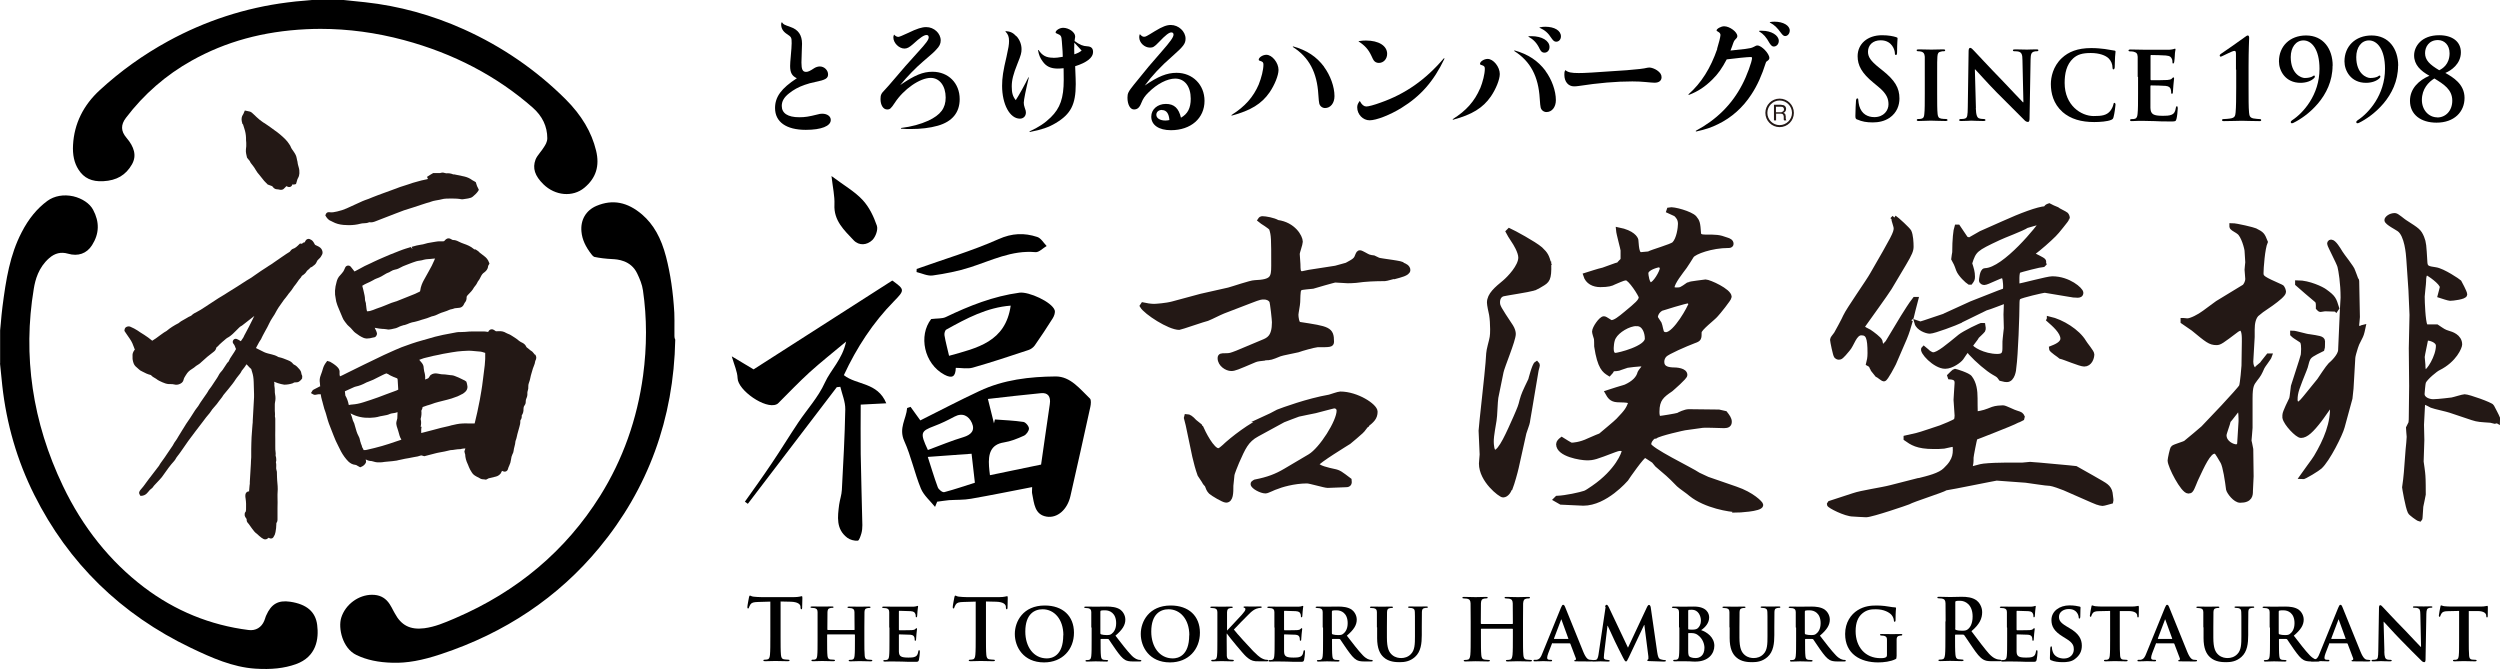
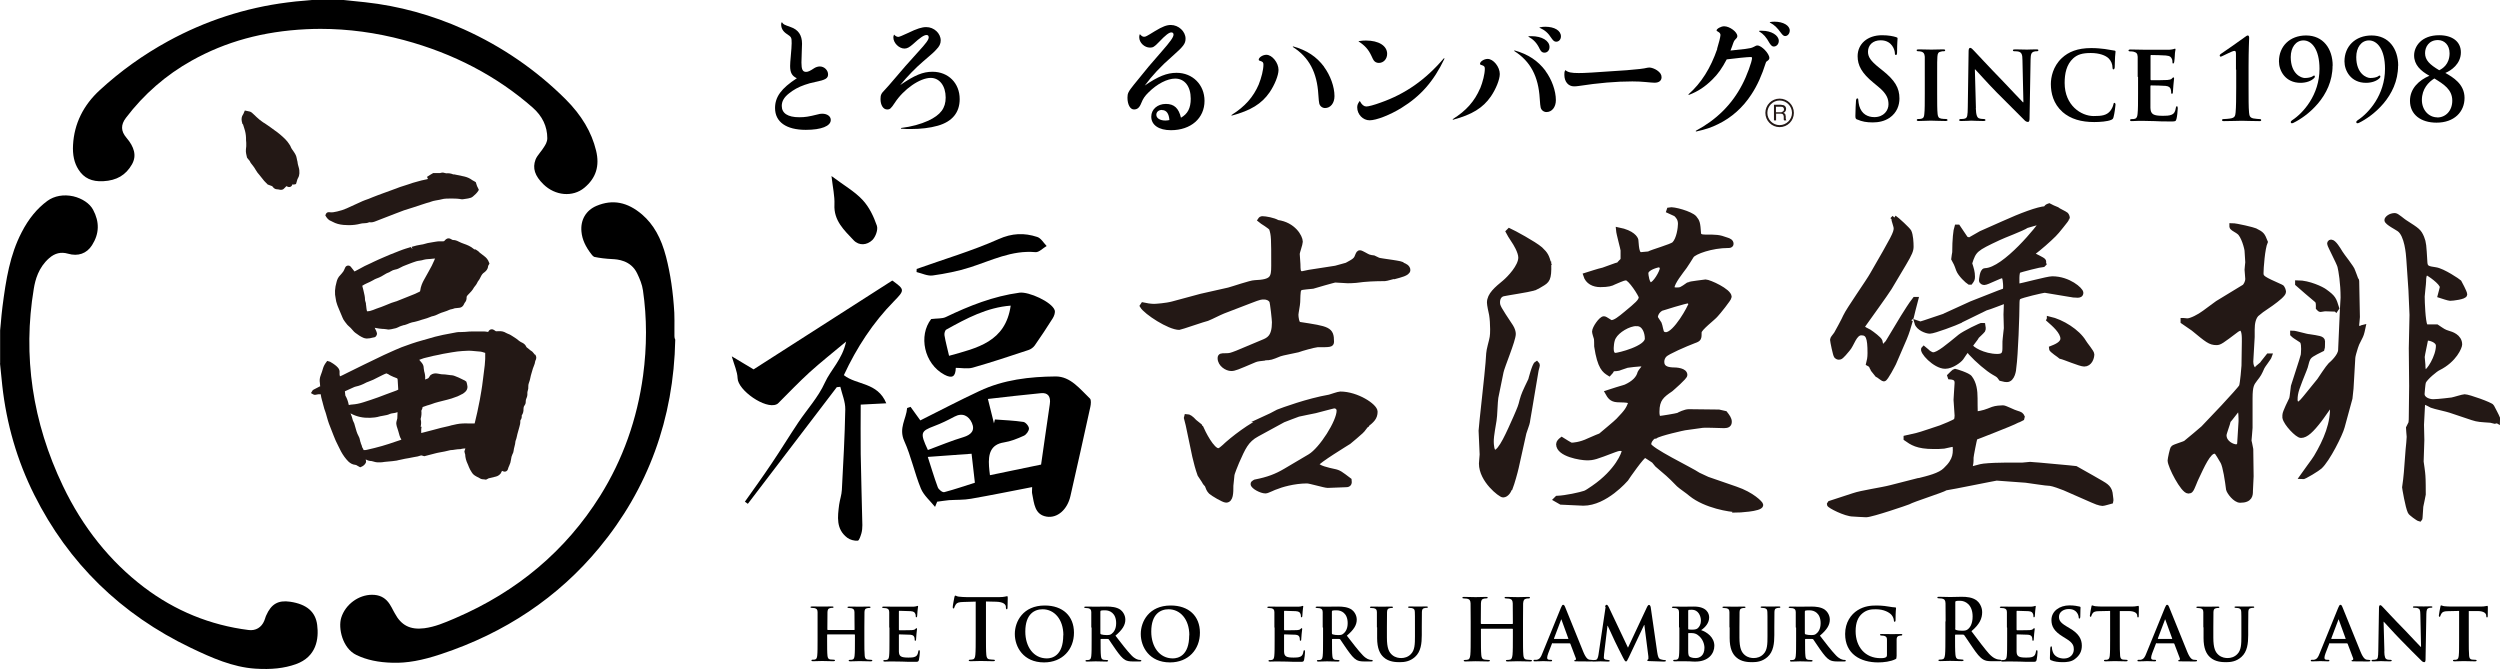
<svg xmlns="http://www.w3.org/2000/svg" id="_レイヤー_2" viewBox="0 0 212.18 56.79">
  <defs>
    <style>.cls-1{fill:none;}.cls-2,.cls-3{fill:#231815;}.cls-3{stroke:#231815;stroke-miterlimit:10;stroke-width:.42px;}</style>
  </defs>
  <g id="_レイヤー_1-2">
    <path d="M157.64,10.16c-.14-.07-.17-.11-.17-.32,0-.52.04-1.09.05-1.24,0-.14.04-.25.11-.25.08,0,.09.08.09.16,0,.12.04.32.08.48.2.7.73.95,1.28.95.81,0,1.2-.58,1.2-1.08,0-.46-.13-.9-.88-1.51l-.41-.34c-.99-.81-1.33-1.47-1.33-2.24,0-1.04.83-1.78,2.07-1.78.58,0,.96.09,1.19.16.08.02.13.05.13.11,0,.12-.04.4-.04,1.13,0,.21-.03.28-.1.28-.06,0-.09-.06-.09-.17,0-.09-.05-.38-.23-.62-.14-.18-.4-.46-.98-.46-.66,0-1.07.41-1.07.97,0,.43.21.77.95,1.36l.25.2c1.09.86,1.47,1.51,1.47,2.41,0,.55-.2,1.2-.84,1.64-.45.3-.95.39-1.43.39-.52,0-.92-.07-1.31-.25Z" />
    <path d="M163.36,6.52c0-1.22,0-1.44,0-1.7-.02-.27-.1-.37-.27-.43-.09-.03-.19-.04-.29-.04-.08,0-.13-.02-.13-.09,0-.05.06-.07.19-.07.3,0,.84.02,1.06.02.2,0,.71-.02,1.01-.02.1,0,.16.02.16.07,0,.08-.04.09-.13.09s-.14,0-.23.03c-.22.04-.28.15-.3.43-.02.25-.02.48-.02,1.7v1.42c0,.77,0,1.42.04,1.76.03.22.08.34.31.38.11.02.29.03.4.03.09,0,.13.05.13.09,0,.06-.06.08-.15.08-.52,0-1.06-.03-1.28-.03-.18,0-.72.03-1.03.03-.1,0-.15-.03-.15-.08,0-.04.03-.09.13-.09.12,0,.21,0,.28-.03.16-.04.21-.15.23-.39.04-.33.04-.97.04-1.75v-1.42Z" />
    <path d="M167.69,9.17c.02.62.12.81.27.87.13.05.29.06.41.06.09,0,.14.04.14.09,0,.07-.07.08-.18.08-.51,0-.88-.03-1.02-.03-.07,0-.45.03-.85.03-.11,0-.18,0-.18-.08,0-.05.05-.09.13-.09.11,0,.25,0,.36-.04.21-.06.23-.27.24-.97l.07-4.76c0-.16.05-.27.13-.27.1,0,.21.12.34.26.1.1,1.28,1.38,2.43,2.56.54.56,1.59,1.69,1.71,1.8h.04l-.08-3.57c0-.49-.08-.63-.27-.71-.12-.05-.31-.05-.41-.05-.1,0-.13-.04-.13-.08,0-.07.08-.08.2-.08.41,0,.84.02,1.01.02.09,0,.39-.02.77-.02.11,0,.18,0,.18.08,0,.05-.04.08-.13.08-.08,0-.14,0-.24.03-.22.07-.28.21-.29.66l-.09,5.06c0,.18-.06.25-.13.25-.13,0-.24-.08-.32-.17-.49-.48-1.48-1.47-2.31-2.31-.86-.87-1.7-1.84-1.85-1.98h-.03l.09,3.28Z" />
    <path d="M175.05,9.5c-.78-.69-.99-1.6-.99-2.37,0-.55.17-1.49.93-2.2.57-.53,1.33-.85,2.5-.85.49,0,.79.04,1.15.08.3.05.56.1.79.13.09,0,.12.05.12.09,0,.07-.02.16-.04.44-.02.26-.02.71-.03.87,0,.11-.04.2-.11.2-.06,0-.08-.07-.08-.17,0-.26-.11-.54-.31-.75-.27-.27-.8-.47-1.53-.47s-1.13.13-1.49.45c-.58.53-.73,1.3-.73,2.09,0,1.91,1.4,2.81,2.46,2.81.7,0,1.09-.06,1.4-.42.13-.16.24-.39.27-.54.02-.12.04-.16.1-.16.05,0,.09.08.09.14,0,.09-.09.79-.17,1.07-.04.14-.07.18-.21.24-.31.13-.92.18-1.43.18-1.08,0-1.99-.24-2.71-.87Z" />
    <path d="M181.43,6.52c0-1.22,0-1.44,0-1.7-.02-.27-.09-.36-.34-.43-.06-.02-.2-.03-.31-.03-.08,0-.13-.03-.13-.08s.06-.08.18-.08c.41,0,.92.02,1.14.02.25,0,2,0,2.16,0,.14,0,.27-.04.33-.05.05,0,.09-.04.13-.04.04,0,.05.04.05.08,0,.06-.05.15-.06.52,0,.08-.03.43-.05.53,0,.04-.03.13-.09.13-.05,0-.06-.04-.06-.1,0-.06,0-.2-.05-.29-.06-.14-.13-.26-.52-.29-.13-.02-1.08-.04-1.24-.04-.04,0-.05.03-.05.08v1.98s0,.08.05.08c.18,0,1.2,0,1.38-.02.19-.02.3-.04.38-.12.06-.06.09-.1.13-.1s.06.04.06.08-.02.18-.06.59c-.02.16-.04.48-.04.54,0,.07,0,.18-.08.18-.05,0-.07-.03-.07-.07,0-.08,0-.19-.03-.29-.04-.16-.14-.28-.44-.31-.14-.02-1.04-.04-1.24-.04-.04,0-.05.04-.05.08v.64c0,.27,0,.95,0,1.19.02.55.26.67,1.07.67.21,0,.54,0,.75-.1.2-.09.29-.26.34-.59.02-.09.04-.12.09-.12.06,0,.07.1.07.19,0,.18-.06.73-.11.89-.05.21-.13.21-.42.21-.59,0-1.07,0-1.45-.03-.39,0-.68-.02-.92-.02-.09,0-.26,0-.45,0-.19,0-.39.02-.55.02-.1,0-.15-.03-.15-.08,0-.04.03-.09.13-.09.12,0,.21,0,.28-.03.16-.04.21-.19.23-.42.04-.34.04-.97.04-1.71v-1.42Z" />
    <path d="M189.77,5.9v-1.24c0-.23,0-.34-.14-.34-.17,0-.84.37-1.04.45-.05.02-.09.04-.13.04-.03,0-.07-.05-.07-.1s.05-.1.09-.13c.04-.02,1.76-1.21,2.07-1.45.08-.06.16-.12.23-.12.08,0,.11.1.11.2,0,.08-.05,1.01-.05,2.46v1.75c0,.91,0,1.71.04,2.12.03.3.07.44.36.51.13.03.52.06.59.06.04,0,.08.03.08.09s-.04.08-.14.08c-.68,0-1.26-.03-1.5-.03-.21,0-.96.03-1.53.03-.1,0-.15-.02-.15-.08s.04-.09.07-.09c.1,0,.56-.03.72-.07.29-.07.33-.2.36-.5.04-.42.05-1.22.05-2.12v-1.5Z" />
    <path d="M197.97,5.57c0,2.64-2.2,4.31-3.31,4.85-.05.03-.09.04-.16.04-.04,0-.08-.05-.08-.09,0-.07.06-.12.11-.16.93-.6,2.33-2.14,2.33-4.37,0-1.67-.67-2.41-1.36-2.41-.65,0-1.08.6-1.08,1.41,0,1.44.89,1.78,1.19,1.78s.49-.06.61-.11c.1-.06.14-.1.18-.1s.07.04.07.09c0,.03-.03.08-.04.1-.26.29-.73.43-1.18.43-1.29,0-1.83-1.03-1.83-1.82,0-1.28.92-2.2,2.3-2.2,1.46,0,2.26,1.13,2.26,2.57Z" />
    <path d="M203.53,5.57c0,2.64-2.2,4.31-3.31,4.85-.05.03-.09.04-.16.04-.04,0-.08-.05-.08-.09,0-.07.06-.12.11-.16.93-.6,2.33-2.14,2.33-4.37,0-1.67-.67-2.41-1.36-2.41-.65,0-1.08.6-1.08,1.41,0,1.44.89,1.78,1.19,1.78s.49-.06.61-.11c.1-.06.14-.1.18-.1s.07.04.07.09c0,.03-.03.08-.04.1-.26.29-.73.43-1.18.43-1.29,0-1.83-1.03-1.83-1.82,0-1.28.92-2.2,2.3-2.2,1.46,0,2.26,1.13,2.26,2.57Z" />
    <path d="M204.54,8.55c0-1.05.78-1.75,1.65-2.12-.75-.41-1.3-.93-1.3-1.73,0-.74.6-1.71,2.13-1.71,1.1,0,1.84.53,1.84,1.45,0,.99-.83,1.55-1.32,1.75.64.36,1.63.94,1.63,2.12s-.87,2.1-2.38,2.1c-1.33,0-2.25-.69-2.25-1.85ZM206.86,9.97c.7,0,1.27-.56,1.27-1.43,0-.94-.72-1.39-1.52-1.88-.48.29-1.06.87-1.06,1.83,0,.84.58,1.47,1.31,1.47ZM206.92,3.4c-.78,0-1.1.59-1.1,1.11,0,.59.39.97,1.2,1.45.26-.12.88-.49.88-1.44,0-.71-.45-1.12-.99-1.12Z" />
    <path d="M87.6,41.34c-1.76.34-3.47.69-5.19.99-.61.11-1.24.08-1.87.12-.33.03-.66.09-1,.13-.06.15-.12.29-.18.44-.41-.51-.95-.96-1.2-1.55-.54-1.31-.83-2.75-1.41-4.03-.5-1.11.17-1.88.24-2.81l.29-.1c.26.36.52.72.83,1.15,1.62-.81,3.3-1.69,5.01-2.49,2.06-.97,4.26-1.22,6.48-1.24,1.26,0,2.05,1.06,2.91,1.88.11.11.08.47.03.7-.55,2.53-1.12,5.05-1.69,7.57-.26,1.15-1.1,1.89-2.01,1.75-1.03-.16-1.07-1.12-1.24-1.96-.03-.13,0-.28,0-.55ZM83.84,33.84c.22.87.37,1.48.52,2.09.03-.11.05-.22.08-.33.81.06,1.62.09,2.42.21.19.03.47.36.47.56,0,.21-.23.52-.43.61-.55.25-1.12.48-1.7.57-1.13.18-1.33.98-1.26,2.02.01.25.05.49.08.76,1.43-.3,2.81-.59,4.34-.9.24-1.65.48-3.39.74-5.13.1-.67-.18-.99-.75-.93-1.5.14-2.99.32-4.5.49ZM78.74,38.77c.25.76.52,1.69.85,2.58.07.2.4.46.55.42.91-.24,1.8-.55,2.6-.8-.11-1-.2-1.79-.28-2.46-1.25.09-2.44.18-3.72.27ZM78.76,38.19c1.03-.38,2-.79,3.01-1.09.62-.19,1.01-.54.72-1.2-.27-.61-.8-.9-1.48-.54-.56.3-1.13.58-1.72.8-1.16.44-1.22.57-.54,2.03Z" />
-     <path d="M62.12,30.25c.67.4,1.25.75,1.84,1.1,3.93-2.52,7.85-5.03,11.77-7.54,1.06.76,1.07.81.15,1.75-1.8,1.83-3.17,3.94-4.26,6.28,1.08.86,2.86.58,3.6,2.39-.8.04-1.45.08-2.17.11,0,1.3-.02,2.74,0,4.18.03,2.02.1,4.03.14,6.05,0,.23-.02.47-.08.69-.07.23-.19.62-.31.63-.29.02-.65-.07-.89-.25-.97-.74-.82-1.78-.69-2.81.06-.42.21-.83.23-1.25.12-2.28.25-4.56.29-6.84.01-.64-.27-1.28-.42-1.91l-.3.03c-2.52,3.3-5.04,6.6-7.55,9.9-.08-.06-.16-.12-.25-.18.76-1.07,1.53-2.14,2.26-3.23.78-1.15,1.5-2.34,2.27-3.49.75-1.12,1.7-2.15,2.25-3.37.51-1.12,1.49-1.98,1.81-3.5-1.16.97-2.15,1.75-3.09,2.6-.92.84-1.78,1.74-2.66,2.62-.05.05-.1.09-.16.11-.94.43-3.27-1.19-3.3-2.22-.02-.56-.28-1.11-.49-1.84Z" />
+     <path d="M62.12,30.25c.67.4,1.25.75,1.84,1.1,3.93-2.52,7.85-5.03,11.77-7.54,1.06.76,1.07.81.15,1.75-1.8,1.83-3.17,3.94-4.26,6.28,1.08.86,2.86.58,3.6,2.39-.8.04-1.45.08-2.17.11,0,1.3-.02,2.74,0,4.18.03,2.02.1,4.03.14,6.05,0,.23-.02.47-.08.69-.07.23-.19.62-.31.63-.29.02-.65-.07-.89-.25-.97-.74-.82-1.78-.69-2.81.06-.42.21-.83.23-1.25.12-2.28.25-4.56.29-6.84.01-.64-.27-1.28-.42-1.91l-.3.03c-2.52,3.3-5.04,6.6-7.55,9.9-.08-.06-.16-.12-.25-.18.76-1.07,1.53-2.14,2.26-3.23.78-1.15,1.5-2.34,2.27-3.49.75-1.12,1.7-2.15,2.25-3.37.51-1.12,1.49-1.98,1.81-3.5-1.16.97-2.15,1.75-3.09,2.6-.92.84-1.78,1.74-2.66,2.62-.05.05-.1.09-.16.11-.94.43-3.27-1.19-3.3-2.22-.02-.56-.28-1.11-.49-1.84" />
    <path d="M79.01,27.08c.54-.07.95-.02,1.26-.17,2-.96,4.04-1.77,6.26-2.07.78-.1,2.73.78,2.98,1.48.07.19-.04.5-.16.69-.49.78-1,1.55-1.53,2.31-.12.17-.34.33-.54.39-1.56.52-3.13,1.04-4.71,1.49-.45.13-.97.02-1.45.02-.02.76-.31.93-.97.58-1.73-.93-2.21-3.32-1.12-4.72ZM80.54,30.2c2.41-.67,4.8-1.18,5.24-4.26-2.01.15-3.75,1.08-5.46,2.03-.12.06-.19.34-.16.49.09.55.24,1.08.39,1.74Z" />
    <path d="M77.79,22.83c2.32-.83,4.7-1.53,6.95-2.53,1.16-.52,2.19-.55,3.29-.19.32.1.54.5.8.77-.32.18-.65.55-.95.52-2.01-.18-3.73.71-5.55,1.29-1.03.33-2.1.54-3.17.69-.44.06-.91-.18-1.37-.29,0-.09,0-.17.01-.26Z" />
    <path d="M70.57,14.94c1.1.82,1.98,1.32,2.64,2.03.56.6.94,1.4,1.21,2.18.12.34-.11.96-.39,1.23-.44.42-1.11.51-1.59,0-.8-.85-1.69-1.66-1.62-3.02.03-.72-.14-1.44-.25-2.42Z" />
    <path class="cls-3" d="M118.33,23.47c-.12,0-.67.18-.79.18-.82,0-1.64.03-2.46.15-.26.03-.62.03-.7.03-.15,0-.88-.06-1.06-.06-.09,0-1.73.47-1.91.53-.15.03-.94.06-1.06.15-.18.15-.18.23-.21,1.2,0,.18-.15.91-.15,1.06,0,.21.06.79.29.82,2.46.38,2.73.41,2.73,1.47,0,.26-.12.26-1.2.26-.32.03-1.35.32-1.67.44-.21.06-1.35.26-1.55.35-.7.29-.79.32-1.23.32l-.06.03c-.29.03-.62.06-.82.15-1.53.65-1.7.73-1.99.73-.35,0-.94-.35-.94-.88,0-.21.12-.21.44-.21.41,0,.47-.03,1-.23l2.17-.91c.5-.2,1-.41,1-1.7,0-.18-.15-1.64-.23-1.82-.15-.23-.41-.32-.65-.32-.26,0-.35,0-1.17.32l-2.29.88c-.38.15-.97.47-1.35.62-.18.03-2.32.76-2.38.76-.85,0-2.82-1.29-3.14-1.82l.06-.09c.26.06.65.12.94.12.15,0,1.03-.06,1.58-.21l2.41-.65,2.35-.53c.35-.09,1.88-.62,2.2-.62,1.5-.06,1.61-.38,1.61-1.44,0-2.32,0-2.58-.18-3.14-.06-.18-.85-.62-.97-.73.06-.09.09-.12.21-.12.23,0,.94.12,1.26.32,1.35.18,1.94,1.23,1.94,1.64,0,.18-.26.88-.26,1.03l.06.88c0,.09,0,.53.06.62.03.09.15.18.26.18s.29-.06.62-.12l2.26-.35.94-.26c.65-.35.79-.44.91-.79.09-.21.12-.26.21-.26.12,0,.62.32.73.35.06.03.38.09.44.09.06.03.32.15.38.18.21.09,2.26.29,2.02.41.23.06.5.21.5.44,0,.29-.7.44-1.14.56ZM115.98,36.06c-.06.03-.35.47-.44.53-.29.26-.76.67-1.06.91-.09.06-2.73,1.67-2.73,1.88,0,.32,1.03.53,1.44.62.47.09.59.21,1.32.76.03.23,0,.38-.26.38-.24,0-1.32.06-1.56.06-.26,0-1.5-.38-1.76-.38-1.14,0-2.26.35-2.61.5-.15.03-.76.35-.91.35-.38,0-1.06-.38-1.06-.59,0-.12.18-.15.21-.18,1.06-.21,1.76-.47,2.55-.94l2.08-1.23c.97-.59,2.46-2.93,2.46-3.87,0-.29-.23-.41-.41-.41-.09,0-1.47.38-1.61.41-.23.06-1.2.23-1.41.29-.03,0-1.26.47-1.32.5l-2.2,1.2c-.94.5-1.2,1.17-1.73,2.35-.09.23-.41.97-.41,1.14,0,.12-.09.76-.09.88,0,.59,0,1.23-.41,1.23-.21,0-1.14-.56-1.29-.7-.18-.18-.23-.35-.32-.59-.09-.09-.18-.18-.26-.35l-.35-.53c-.18-.5-.32-1.03-.44-1.55l-.56-2.67-.15-.59.03-.12q.26,0,.65.44c.06.06.53.41.53.44.21.5.97,2.02,1.5,2.02.15,0,.35-.18.47-.29.73-.7,2.35-1.94,3.4-2.35h-.06c.21-.09,1.2-.62,1.26-.65.38-.15,2.52-.94,4.37-1.26.12-.03.76-.26.91-.26,1.41,0,2.96,1.03,2.96,1.5,0,.5-.26.73-.73,1.11Z" />
    <path class="cls-3" d="M130.77,24.14c-.21.12-.53.33-.65.33-.39.12-2.19.39-2.55.47-.33.09-.47.39-.47.71,0,.36.09.5,1.13,2.07.15.24.21.47.21.62,0,.53-.95,2.76-1.04,3.23l-.44,2.16c-.06.3-.09,1.66-.15,1.93-.24,1.39-.24,1.57-.24,1.84,0,.18.03.89.3.89.5,0,1.21-1.69,1.78-2.96.36-.83.41-.95.53-1.45.15-.53.24-.71.71-1.69.03-.03.33-1.3.53-1.42.03.03.06.09.06.12,0,.09-.12.44-.12.53l-.33,1.96c-.06.33-.3,1.84-.36,2.13-.03.27-.06.36-.33,1.13l-.65,2.93c-.09.41-.36,1.36-.5,1.72h-.06c-.03.24-.27.62-.56.62-.21,0-1.84-1.24-1.84-2.67,0-.12.06-.65.06-.77,0-.03-.09-1.9-.09-2.02,0-.24.56-5.16.59-5.75.06-.77.03-.86.18-1.45.18-.71.21-.77.21-1.42,0-.39-.03-.89-.09-1.24-.06-.24-.18-.83-.18-1.01,0-.65.62-1.16,1.3-1.72.39-.33,1.36-1.33,1.36-2.1,0-.5-.47-1.25-.59-1.42-.3-.47-.33-.5-.47-.77l.09-.09c.33.15,2.1,1.1,2.64,1.57.47.44.53.62.71,1.22l-.06.03h.06c.03,1.33-.12,1.42-.68,1.75ZM147.43,43.26c-.59,0-2.67-.33-3.91-1.33-.15-.15-.89-.65-1.04-.8-.86-.89-.98-.95-1.84-1.69q-.09-.09-.27-.33c-.12-.06-.65-.47-.77-.47-.21,0-1.51,1.87-1.6,2.02-.03.03-1.75,2.05-3.62,2.05-.24,0-1.72-.09-1.9-.09-.06-.03-.09-.06-.41-.24l.09-.09c.74-.03,1.96-.3,2.37-.44.21-.09.36-.21.71-.44,2.07-1.42,2.61-2.96,2.61-3.14s-.24-.21-.33-.21c-.18,0-.33.06-.5.12-1.63.62-1.78.68-2.34.68-.5,0-2.4-.3-2.4-1.16,0-.15.15-.3.27-.39.15.09.71.47.83.47s.74-.03,1.48-.39c.68-.3.77-.33.98-.41.24-.21,1.33-1.1,1.51-1.3.77-.8.83-.95,1.04-1.45-.06-.27-.15-.27-1.13-.3-.5-.03-.65-.3-.83-.62.24-.09,1.33-.39,1.54-.47q1.04-.47,1.22-1.21c.03-.09.33-.41.33-.47,0-.15-.03-.27-.3-.27-.18,0-.98.09-1.13.12l-.62.21c-.06.06-.5.09-.62.09-.09.18-.18.3-.27.39-.39-.24-.8-.5-1.07-2.31,0-.09,0-.59-.03-.68s-.15-.47-.15-.56c0-.3.56-1.1.8-1.1.12,0,.53.33.62.33.33,0,.74-.33,1.27-.77.89-.74,1.27-1.04,1.27-1.39,0-.18-.92-1.63-1.27-1.63-.18,0-.27.03-1.04.36-.21.12-.5.21-1.16.21-.56,0-1.07-.24-1.24-.8.39-.12,1.1-.36,1.48-.44.21-.06,1.16-.44,1.36-.47,0-.09.27-.3.3-.36.03-.03.03-.15.03-.18v-.65c0-.15-.36-1.39-.39-1.75,1.21.24,1.45.74,1.48.86.06.83.12,1.24.44,1.24.12,0,.56-.06.65-.06.33-.18,1.93-.62,2.16-.83.41-.41.53-1.39.53-1.72,0-.44-.21-.65-.39-.83l-.59-.27.03-.09c.36-.09,1.81.33,2.13.68.27.33.3.44.36,1.33.03.24.24.3.56.3.95,0,1.16,0,1.81.24.21.06.39.15.39.33,0,.15-.15.15-.24.15-1.42,0-2.87.53-3.11.86-.09.15-.5.8-.59.92-.3.41-1.07,1.36-1.07,1.78,0,.21.27.21.41.21.33,0,.39-.03,1.01-.47.03-.03,1.39-.21,1.42-.21.3,0,2.01.77,2.01,1.27,0,.15-.98,1.36-1.13,1.51-.21.27-1.42,1.16-1.42,1.48,0,.53,0,.59-.44.74-.71.27-2.28.95-2.49,1.19-.15.15-.24.36-.24.59,0,.5.39.65.86.68.44,0,1.1.06,1.1.44,0,.18-1.07,1.1-1.21,1.22-.74.5-1.16.83-1.16,1.9,0,.15,0,.56.24.56.12,0,1.42-.21,1.57-.27.09-.06.59-.3.89-.3l2.55.03.53.12c.21.27.36.47.36.71s-.15.33-.44.33-1.54-.06-1.81-.03l-1.51.21c-.06,0-2.19.47-2.52.71h-.12c-.24.15-.44.44-.44.71,0,.44,3.56,2.13,4.21,2.58l.77.36,2.4.83c1.39.47,2.13,1.24,2.13,1.36,0,.36-2.02.44-2.04.44ZM138.92,27.46c-.71,0-1.66.59-1.96,1.13-.21.33-.21.95-.21,1.01,0,.18.03.56.36.56.24,0,2.7-.59,2.7-1.42,0-.53-.24-1.27-.89-1.27ZM140.79,22.48c-.09,0-1.1.24-1.1.71,0,.12.09.98.41.98.36,0,.98-1.1.98-1.39,0-.06-.06-.3-.3-.3ZM143.34,25.53c-.21-.03-2.37.65-2.4.68-.33.21-.44.53-.44.68,0,.09.03.15.33.59.06.12.15.74.24.8.09.09.21.12.33.12.8,0,2.1-2.4,2.1-2.58,0-.09-.09-.24-.15-.3Z" />
    <path class="cls-3" d="M162.81,40.8c.83-.21,1.84-.44,2.31-.92.92-.86.86-1.48.8-2.19-.24.03-.3.03-.95.18-.21.03-.62.03-.86.03-1.39,0-1.84-.33-2.34-.68v-.06l.92-.21c.3-.06,1.72-.56,2.02-.65.15-.06,1.21-.47,1.33-.62.03-.15.06-.21.06-.41s-.09-1.16-.09-1.33c0-.24.09-1.24.09-1.45,0-.33-.18-.47-.59-.5l-.03-.09c.06-.06.39-.39.44-.39.03,0,1.13.33,1.27.56.36.47.44,1.1.44,1.72,0,.06,0,1.19.03,1.36.74-.12.86-.18,1.48-.42.24-.09.68-.12.86-.12s.95.41,1.13.44c.39.12.41.15.5.33l-.03.12c-.12.06-.27.15-.39.18-.53.3-3.53,1.42-3.59,1.48-.06.18-.33,1.54-.33,1.69,0,.41,0,.47-.12.89l.06.09c.18-.03.95-.27,1.1-.27.53-.06,1.39-.09,1.96-.09h1.36c.09,0,.56-.06.65-.06s.62.06.77.06l2.61.24c.06,0,.47.06.5.06.41.24,2.4,1.33,2.55,1.48q.3.24.36.59c.06.53.09.59.06.71-.12.03-.59.18-.71.18-.06,0-.36-.06-.41-.09l-.44-.18-2.37-1.04c-.3-.12-.95-.36-1.21-.39-.33,0-1.78-.24-2.08-.27l-2.46-.18c-.12,0-3.85.77-4.33.83-.33.21-2.73.95-3.2,1.21-.06.03-3.08,1.07-3.56,1.07-.33,0-.95-.06-1.1-.06-.65,0-2.02-.71-2.02-.83t.06-.09l1.99-.65c.68-.24,2.37-.47,3.17-.68l2.31-.59ZM160.77,18.48c.24.15,1.16,1.01,1.25,1.18.15.3.18.95.18,1.27,0,.3-.09.56-.62,1.45l-1.22,2.05c-.33.53-1.69,2.4-2.34,3.32,0,.12.53.36.62.41.27.18.86.62.92.8.03.09.09.53.15.62.15-.12.47-.47.5-.5l1.3-2.16c.36-.56.62-1.01,1.01-1.51h.06c-.03.09-.41,1.78-.44,1.78-.15.53-.3,1.04-.5,1.51l-.92,2.13c-.06.12-.68,1.33-.83,1.33-.09,0-.47-.33-.56-.36-.06-.09-.41-.47-.41-.53-.09-.24-.12-.3-.33-.41.06-.24.12-.47.12-.89,0-1.33-.15-1.72-.74-1.72s-.8,1.01-1.16,1.39c-.53.65-.62.68-.74.68-.09,0-.18-.06-.21-.09-.09-.09-.33-1.3-.33-1.39s.12-.24.3-.47c.03-.03.74-1.33.8-1.51.27-.59,1.99-3.02,2.28-3.56,1.81-3.14,2.02-3.5,2.02-3.94,0-.15-.21-.71-.21-.83l.06-.06ZM166.37,27.22c-.36.18-2.25.89-2.58.89-.3,0-.98-.27-1.1-.71.09.03.24.09.3.09.15,0,2.02-.68,2.05-.68l2.28-1.04,2.34-.92.5-.18c.06-.12.06-.24.06-.36,0-.18-.03-.92-.24-.92-.27,0-1.33.59-1.57.59-.09,0-.24-.06-.24-.18,0-.03.06-.83.3-.83,1.69-.03,4.68-3.79,4.89-4.18-.12,0-.65.15-1.36.36-.33.24-2.02.86-2.37,1.04-1.96.92-2.1,1.01-2.46,2.16.15.47.24.74.24,1.13,0,.21-.03.27-.18.47h-.09c-.15-.09-.77-.65-.92-1.07-.15-.44-.24-.62-.41-.92,0-.09.09-.47.09-.56,0-1.04.09-1.87.18-2.13h.09l.68,1.01.3.09.98-.56,1.87-.83c1.57-.71,2.99-1.24,3.62-1.27.09-.15.12-.18.3-.24.24.12.33.18.65.3.09.09.68.36.77.44.06.06.12.18.12.3,0,.03-.98,1.27-1.1,1.36-.5.5-1.25,1.16-1.84,1.6l-.03.15c.15.09.89.41.95.53.03.06,0,.12,0,.15l.03.09-.06.06c-.18,0-1.96.44-2.1.53-.18.15-.12.98-.12,1.33.47-.06,2.58-.65,2.99-.65,1.39,0,2.43.95,2.43,1.19,0,.18-.15.21-.27.21-.24,0-.53-.03-.62-.06l-2.16-.36c-.21,0-2.02.44-2.19.56-.12.06-.18.18-.18.5,0,1.01-.12,4.45-.27,5.48,0,.21-.12,1.04-.59,1.04-.12,0-.15,0-.5-.09-.21-.3-.24-.3-.59-.5-.53-.3-1.42-1.07-1.96-1.66-.03-.06-.21-.27-.27-.27-.09,0-.15.06-.56.68-.15.21-.8.71-1.36.71-.86,0-2.05-1.3-1.81-1.51.09.06.39.39.47.41.09.06.21.12.33.12.44,0,1.3-.74,2.28-1.54.33-.27,1.81-1.01,1.93-.98.03.18.06.33,0,.44-.12.15-.39.39-.5.5-.06.15-.56.74-.56.8,0,.27,1.13.92,2.28.92.5,0,.65-.18.65-.68,0-.59,0-.68.03-.89,0-.12.09-.71.09-.83,0-.06-.03-1.04-.03-1.16s.03-.74.03-.83c0-.21-.06-.27-.18-.27-.06,0-1.3.5-1.57.56l-2.13,1.04ZM173.93,27.07c1.07.24,2.4,1.07,2.93,1.96.09.18.68.86.68,1.04,0,.3-.18.83-.65.83-.33,0-1.69-.59-1.99-.65-.09-.09-.8-.53-.8-.68.3-.12.98-.36.98-.83,0-.59-.77-1.24-1.18-1.6l.03-.06Z" />
    <path class="cls-3" d="M191.63,26.57c-.39.3-.48.87-.48,1.4v.63l-.12,2.09c0,.24.09.69.36.69.06,0,.48-.39.6-.48,0-.03.45-.57.54-.69h.09c-.06.18-.57.81-.63.96-.24.54-.27.6-.6,1.02-.27.36-.42.54-.42,1.61v2.51c0,.18-.09.96-.09,1.1.03.09.06.27.15.72l.03,2.3c0,.18-.06,1.07-.06,1.25,0,.3,0,.78-.87.78-.42,0-.93-.69-.99-.93-.09-.72-.27-1.94-.48-2.33-.48-.81-.51-.9-.72-.9-.51,0-1.05,1.25-1.52,2.24-.09.15-.36.93-.48,1.05-.03.06-.12.09-.21.09-.45,0-1.55-2.12-1.55-2.6,0-.09.18-1.02.27-1.07.15-.12.93-.33,1.05-.42.24-.18,1.4-1.17,1.49-1.25l1.7-1.79c.69-.75,1.46-1.58,1.55-1.76.09-.24.21-1.67.21-1.76l.03-2.03c0-.33.03-1.14-.33-1.14-.12,0-.24.09-.3.12-1.31.99-1.46,1.1-1.73,1.1-.54,0-.78-.21-1.97-1.19-.21-.15-.39-.27-.87-.6v-.09h.06c.06,0,.21.03.3.03.33,0,1.02-.36,1.46-.69.18-.12.96-.72,1.1-.81l2.3-1.4c.06-.06.27-.33.27-.66,0-.06-.06-.69-.06-.78s.06-.57.06-.63c0-.15-.06-.87-.06-.96,0-.21-.3-1.34-.69-1.61-.09-.09-.51-.3-.57-.39-.03-.03-.03-.09-.03-.15.42,0,1.85.36,1.97.42.6.3.63.36.87.96-.24.54-.36,2.24-.36,2.66,0,.39.18.48,1.7,1.16.12.03.21.33.21.42,0,.39-2.06,1.67-2.21,1.79ZM190.08,34.63h-.09c-.15.15-.72.93-.87,1.08-.03.21-.36,1.05-.36,1.22,0,.69.75.99,1.02.99.21,0,.27-.15.3-.24,0-.03.12-1.85.12-1.94,0-.15,0-.96-.12-1.11ZM200.26,28.66c-.18.24-.54,1.37-.57,1.7l-.15,2.6-.09.84-.66,2.42c-.15.6-1.25,2.81-1.91,3.4-.12.12-1.34.9-1.52.87.18-.27,1.07-1.43,1.22-1.7.81-1.37,1.49-2.9,1.37-4.48h-.12c-.18.18-.81,1.13-.96,1.31-.69.9-1.16,1.34-1.58,1.34-.3,0-1.28-1.02-1.37-1.52v-.21c0-.24.48-1.17.57-1.37.06-.15.12-.93.15-1.07.12-.42.75-2.27.84-2.66,0-.09.03-.21.03-.51,0-.57-.09-.66-.21-.75-.51-.33-.57-.36-.72-.51v-.09c.24,0,1.19.3,1.4.3.75.12,1.14.15,1.14.39,0,.03,0,.6-.03.66-.84.42-1.11.54-1.25.9-.06.09-.18.69-.24.78-.63,1.58-.81,1.97-.81,2.63,0,.15.06.36.27.36.18,0,.45-.36.63-.57l1.16-1.43c.06-.09.75-1.14.93-1.31.15-.12.84-.75.87-1.25l.15-3.4c0-.18.06-.93.06-1.07,0-1.25-.18-2.3-.27-2.66-.09-.33-.87-1.79-.87-1.91,0-.06.03-.15.12-.15.24,0,.6.6.78.9.15.27,1.02,1.31,1.07,1.58.06.12.24.66.27.72.06.03.06.09.06.12l.06,3.05c0,.12-.06.57-.06.66,0,.18.06.33.18.33.09,0,.21-.09.24-.09l.12-.03c-.12.57-.15.63-.3.93ZM198.26,26.24c-.15,0-.87-.03-.93-.03s-.36.06-.39.06c-.06,0-.15-.12-.18-.15,0-.24.03-.48-.12-.63-.12-.09-1.61-1.37-1.64-1.4v-.09c.96,0,2.06.54,2.3.72.75.54.78.66,1.02,1.43l-.06.09ZM211.94,35.7s-.15.06-.21.06c-.03,0-.33-.09-.36-.09-.84-.06-1.07-.06-1.52-.21l-1.88-.63c-.24-.09-1.37-.33-1.58-.42-.12-.06-.48-.27-.6-.27-.09,0-.15.12-.18.18,0,.03-.09,1.64-.09,1.73,0,.21.03,1.17.03,1.28l-.06,1.85s.15,1.02.15,1.19c.03.36.03,1.22.03,1.61,0,.06-.21.96-.21,1.02-.06.9-.06,1.02-.09,1.05-.15-.03-.78-.51-.81-.6-.21-.42-.48-2.06-.48-2.09,0-.12.06-.24.15-1.25l.15-1.97c.03-.18.09-.96.09-1.07s-.06-.63-.06-.75c.03-.06.15-.3.21-.42.03-.15.03-.45.03-.54l.03-2.6-.03-3.2.06-2.84-.09-2.09-.18-2.63c-.03-.45-.15-2.06-.81-2.54-.15-.12-1.05-.57-1.05-.78,0-.12.27-.39.69-.39.15,0,.72.51.84.57,1.07.69,1.19.75,1.43,1.31.18.45.18.63.27,2.12.03.48.3.51.9.6.63.09,1.94.99,2,1.05.03.06.48.87.48,1.05,0,.21-1.02.33-1.25.33-.09,0-.66-.18-.84-.24.03-.12.18-.63.18-.72,0-.39-1.17-1.19-1.28-1.19-.3,0-.3.48-.3.69s-.12,1.13-.12,1.31c0,.45.06,2.09.24,2.48.03.03.12.09.18.09h.81c.54.36.6.42.99.54.21.06.96.27.96.96,0,.18-.42,1.31-1.82,2-.21.09-1.1.81-1.25,1.17-.06.15-.12,1.02-.12,1.02,0,.48.6.66.93.66.48,0,1.58-.15,1.61-.15.18-.03.93-.27,1.07-.27.33,0,2.24.69,2.3.84.12.24.39.72.51,1.02,0,.09-.03.15-.03.18ZM206.03,28.69c-.06,0-.09.03-.15.09,0,.03-.3,1.37-.3,1.52,0,.09.06.57.06.66,0,.21,0,.63.21.63.27,0,1.1-1.31,1.1-2.24,0-.51-.78-.66-.93-.66Z" />
    <polygon class="cls-1" points="38.93 25.93 38.93 25.93 38.93 25.93 38.93 25.93" />
    <path class="cls-1" d="M36.28,22.01c-.11,0-.23.02-.34.05-.1.03-.23.07-.36.08-.21.02-.41.09-.57.15-.06.02-.13.05-.19.07-.09.03-.17.06-.26.1l-.18.07c-.15.06-.29.12-.42.19-.12.07-.27.15-.47.18-.12.02-.24.07-.37.15-.07.05-.16.1-.26.13-.05.02-.11.04-.18.09-.22.14-.48.29-.77.39-.09.03-.18.08-.28.14-.18.1-.36.19-.55.27-.12.05-.23.11-.35.18h-.02s0,.03,0,.04l.03.12c.02.08.04.15.06.23l.03.13c.06.22.11.44.11.69,0,.03,0,.06.01.08.03.09.05.17.06.25v.08c.02.07.03.15.04.22.02.12.03.24.06.35.17,0,.34-.04.51-.11.2-.08.39-.15.59-.22l.09-.03c.11-.04.22-.08.33-.13l.22-.09c.22-.09.44-.19.69-.25.02,0,.05-.01.07-.02l.9-.36c.2-.08.4-.16.6-.24.12-.05.25-.11.37-.17l.1-.05s.03-.01.04-.06c.05-.4.2-.71.31-.91.13-.24.26-.48.4-.72.2-.34.36-.66.5-.99.02-.04.03-.07.04-.11-.01,0-.02,0-.04,0l-.22.02c-.12.01-.24.02-.36.03Z" />
    <polygon class="cls-1" points="39.31 32.47 39.31 32.47 39.31 32.47 39.31 32.47" />
    <polygon class="cls-1" points="23.25 39.04 23.25 39.04 23.25 39.04 23.25 39.04" />
    <path class="cls-1" d="M35.87,36.7c.25-.07.51-.13.77-.2.47-.13.93-.24,1.37-.34.04,0,.08-.02.11-.03l.1-.03c.3-.07.63-.14.97-.16.17,0,.34,0,.5,0h.51s0-.03.02-.06c.13-.52.29-1.22.42-1.93l.05-.29c.06-.3.11-.61.15-.91.03-.21.05-.41.08-.62.05-.37.1-.75.14-1.12.04-.36.05-.71.04-1.05-.18-.06-.36-.11-.54-.12-.15,0-.29-.02-.44-.04-.31-.04-.63-.02-.94,0-.27.02-.59.05-.91.11-.13.03-.27.05-.4.07-.24.04-.47.08-.71.14-.08.02-.16.03-.25.05-.07.01-.13.02-.2.04-.08.02-.16.04-.24.06-.11.03-.22.06-.34.08-.16.03-.31.09-.47.14-.05.02-.11.04-.16.06,0,0,0,0,.01.01.08.08.15.17.22.26.1.13.15.27.15.43,0,.1.01.18.04.27.05.19.1.43.08.7.06-.02.12-.05.18-.07.09-.03.15-.08.18-.16.02-.04.05-.08.06-.1l.06-.06c.17-.12.37-.15.6-.11.19.04.4.06.61.07.11,0,.22.02.32.04.09.01.18.03.28.03.04,0,.09,0,.14.03l.11.04c.11.04.22.08.32.13.13.06.26.12.39.19l.09.04s.06.04.09.06l.07.05.05.17s0,.07.02.1c.05.18.05.45-.25.67-.06.06-.11.1-.18.12-.05.02-.11.05-.16.08-.07.04-.15.08-.23.11l-.17.06c-.22.08-.45.16-.69.22-.2.04-.39.1-.59.15l-.16.04c-.2.05-.42.12-.63.2-.07.03-.14.05-.22.07l-.11.03c-.12.04-.24.08-.37.13,0,0-.01,0-.02,0,0,.05-.01.1-.03.14-.02.06-.05.12-.08.17h0c.03.22,0,.45-.06.71.08.25.04.48,0,.66-.04.18-.04.36-.03.53l.2-.05Z" />
    <path class="cls-1" d="M32.77,31.68s-.09.03-.13.05l-.17.08c-.16.07-.31.15-.46.23-.22.12-.46.22-.68.31l-.1.04c-.06.02-.11.04-.17.07-.29.16-.58.26-.87.33-.06.01-.12.04-.17.06-.25.11-.5.23-.75.34,0,.12.02.24.04.36.14.24.23.49.29.81h.05c.09-.02.18-.04.26-.04.29-.02.6-.08.94-.19.42-.13.84-.28,1.25-.42.22-.08.44-.16.66-.25.29-.11.57-.22.87-.32.06-.02.12-.05.17-.08l-.05-.84c-.01-.11-.05-.13-.1-.14-.06-.02-.12-.04-.17-.07l-.06-.02c-.16-.06-.34-.14-.51-.27l-.08-.05s-.02-.01-.06,0Z" />
    <path class="cls-1" d="M30.81,38.06s.06.1.08.17c.09,0,.17,0,.26-.02.45-.09.89-.21,1.31-.33.39-.11.77-.24,1.15-.37l.39-.13s.07-.03.1-.04c0-.01-.01-.02-.02-.03-.05-.09-.1-.19-.14-.31-.08-.27-.16-.54-.24-.8-.04-.14-.05-.27-.02-.39l.07-.27c0-.18,0-.35.02-.53-.13.05-.26.07-.39.09-.11.01-.2.03-.28.07-.16.08-.32.1-.48.13l-.21.04c-.05,0-.1.02-.15.03-.29.09-.58.11-.82.12-.6.02-1.12-.09-1.61-.35-.02,0-.03-.02-.05-.03.01.06.04.11.06.16.03.08.07.17.09.27.02.12.07.23.13.35l.03.06c.02.05.03.1.04.14l.04.14c.08.29.15.56.29.81.05.1.09.21.12.34.02.12.05.2.09.28.07.12.1.25.13.36,0,.02.02.05.04.07Z" />
    <path class="cls-2" d="M45.42,30.13l-.21-.25-.05-.05c-.1-.05-.18-.13-.28-.21-.06-.05-.12-.1-.19-.15,0-.02-.02-.03-.03-.05-.06-.14-.17-.25-.33-.33l-.14-.07s-.09-.05-.12-.08c-.17-.15-.35-.27-.53-.38l-.11-.07c-.09-.06-.21-.13-.34-.17-.04-.01-.08-.03-.13-.06-.19-.12-.4-.17-.65-.15h-.07c-.06.01-.11.01-.16,0l-.03-.02s-.09-.06-.13-.09c-.14-.09-.32-.07-.42.06-.03.04-.06.08-.07.11-.18-.04-.35-.04-.51-.04h-.31c-.17,0-.34.01-.51,0-.1,0-.2,0-.3.01-.21.03-.43.03-.65.04h-.06c-.11,0-.22,0-.33.02-.39.07-.77.14-1.16.22-.47.1-.9.21-1.31.34-.15.05-.31.09-.46.13-.15.04-.3.08-.45.13-.14.04-.29.09-.43.14-.1.04-.21.07-.31.11-.36.12-.73.26-1.08.42l-.36.16c-.21.09-.41.18-.62.28-.57.27-1.14.55-1.7.82-.46.23-.92.45-1.38.68l-.34.17c-.1.05-.2.1-.31.14-.03-.12-.04-.22-.03-.31.02-.16-.03-.31-.15-.44-.08-.09-.17-.17-.27-.24-.09-.07-.19-.13-.29-.19l-.1-.06-.24-.07-.08.11c-.14.18-.23.36-.28.54-.05.18-.11.36-.18.54-.1.25-.12.47-.08.69.01.08.02.16.02.24l.02.02-.58.3-.07.05-.15.24.19.11c.12.07.23.03.28.02.1-.03.22-.04.36-.03.02.17.06.34.11.52l.03.1c.03.09.05.18.07.27l.02.07c.05.18.09.37.17.55.02.05.03.1.05.16l.09.32c.05.17.1.35.16.51.13.34.26.67.39,1l.16.39s.03.08.05.11c.06.12.12.25.18.37.15.32.31.64.53.94.11.15.22.28.34.4.17.16.36.26.58.28.06,0,.11.03.17.07.04.03.08.05.16.09l.09.05.09-.04c.18-.07.31-.19.39-.35l.02-.11-.03-.16s0,0,0-.01c.16.09.32.14.49.14.03,0,.08.02.12.03l.11.03c.08.02.17.05.28.05h.12c.16,0,.32,0,.49-.04.21-.03.43-.03.64-.06.1-.01.2-.03.31-.04.06,0,.11-.02.19-.04l.24-.05c.22-.05.45-.1.67-.13.07-.01.13-.03.2-.04.09-.02.18-.04.26-.05.2-.02.38-.07.55-.13.03-.01.06-.01.09,0l.21.06.89-.23c.13-.03.26-.07.4-.09.29-.05.56-.1.82-.17.05-.01.1-.03.15-.03.12,0,.23-.02.35-.04.14-.02.28-.04.41-.04.04,0,.08,0,.12-.02.1-.03.21-.03.33-.04,0,0,.01,0,.02,0-.03.07-.06.15-.08.23v.05s.03.13.03.13c.01.03.02.07.03.09.01.28.08.55.23.86.02.04.03.08.05.12l.03.08c.06.15.14.31.25.47.09.15.21.25.36.33l.07.04c.08.04.16.08.23.12.1.07.21.1.32.1.03,0,.07,0,.1.01l.13.02.14-.07s.06-.03.07-.04c.21-.05.42-.1.62-.15.17-.04.3-.13.41-.26.04-.06.07-.12.11-.21,0,0,0-.01,0-.02l.1.04c.09.04.18.04.26,0,.08-.04.13-.11.15-.19.02-.1.07-.2.11-.29.08-.17.13-.33.15-.51.02-.18.06-.33.12-.45.06-.1.09-.2.1-.29.01-.12.04-.23.07-.35.04-.15.08-.31.09-.48.06-.15.1-.3.13-.45l.03-.14c.05-.2.1-.39.17-.61.04-.15.09-.31.08-.49,0-.03,0-.07.02-.1.1-.12.11-.26.1-.37v-.02c.12-.17.16-.36.15-.55,0-.11.02-.21.09-.3.03-.04.11-.16.1-.31,0-.11.01-.2.06-.3.06-.12.09-.26.08-.42,0-.08,0-.14.03-.21.04-.11.06-.23.05-.37,0-.09,0-.17.04-.27l.02-.06c.04-.12.09-.25.11-.39.02-.13.06-.26.1-.4.03-.08.05-.16.07-.24.03-.12.07-.23.12-.35.06-.14.11-.29.13-.45l.02-.05c.06-.1.13-.31-.05-.53ZM39.31,32.47s0,0,0,0h0s0,0,0,0ZM35.7,36.22c.04-.18.07-.41,0-.66.07-.25.09-.48.06-.7h0c.03-.06.06-.12.08-.18.01-.05.02-.09.03-.14,0,0,0,0,.02,0,.12-.04.24-.09.37-.13l.11-.03c.07-.02.15-.04.22-.07.21-.08.42-.15.63-.2l.16-.04c.2-.05.39-.1.59-.15.24-.05.47-.14.69-.22l.17-.06c.08-.03.15-.07.23-.11.05-.03.1-.06.16-.08.07-.03.11-.07.18-.12.3-.22.3-.49.25-.67,0-.03-.01-.07-.02-.1l-.05-.17-.07-.05s-.06-.04-.09-.06l-.09-.04c-.13-.06-.26-.13-.39-.19-.11-.05-.22-.09-.32-.13l-.11-.04s-.1-.03-.14-.03c-.1,0-.19-.02-.28-.03-.11-.02-.22-.03-.32-.04-.21,0-.41-.02-.61-.07-.23-.05-.43-.01-.6.11l-.06.06s-.04.05-.06.1c-.04.08-.09.13-.18.16-.06.02-.12.04-.18.07.03-.26-.02-.51-.08-.7-.02-.09-.03-.17-.04-.27,0-.16-.05-.3-.15-.43-.07-.09-.14-.17-.22-.26,0,0,0,0-.01-.01.05-.02.11-.04.16-.06.16-.06.31-.11.47-.14.11-.02.22-.05.34-.08.08-.02.16-.04.24-.06.07-.02.13-.03.2-.04.08-.01.17-.03.25-.05.23-.06.47-.1.71-.14.13-.02.27-.05.4-.07.32-.06.64-.09.91-.11.3-.02.62-.04.94,0,.15.02.29.03.44.04.18,0,.36.06.54.12.01.34,0,.69-.04,1.05-.04.37-.09.75-.14,1.12-.03.21-.06.41-.08.62-.04.31-.1.61-.15.91l-.05.29c-.13.71-.29,1.4-.42,1.93,0,.03-.02.06-.02.07h-.51c-.17-.01-.34-.01-.5,0-.34.01-.66.09-.97.16l-.1.03s-.08.02-.11.03c-.44.09-.9.21-1.37.34-.26.07-.52.14-.77.2l-.2.05c-.01-.17-.01-.35.03-.53ZM32.91,31.73c.16.12.35.2.51.27l.06.02c.06.02.12.05.17.07.05.01.09.03.1.14l.05.84c-.06.03-.11.06-.17.08-.29.1-.58.21-.87.32-.22.08-.44.17-.66.25-.42.15-.83.29-1.25.42-.34.11-.65.17-.94.19-.09,0-.18.02-.26.04h-.05c-.06-.31-.15-.56-.29-.8-.01-.12-.03-.24-.04-.36.25-.12.5-.23.75-.34.05-.02.11-.05.17-.06.29-.06.58-.17.87-.33.05-.03.11-.05.17-.07l.1-.04c.23-.09.46-.18.68-.31.15-.08.31-.16.46-.23l.17-.08s.09-.04.13-.05c.04-.01.05,0,.06,0l.08.05ZM30.64,37.63c-.04-.07-.07-.16-.09-.28-.02-.13-.06-.24-.12-.34-.14-.25-.21-.52-.29-.81l-.04-.14s-.02-.09-.04-.14l-.03-.06c-.06-.12-.11-.23-.13-.35-.02-.1-.06-.19-.09-.27-.02-.05-.04-.11-.06-.16.02,0,.03.02.05.03.49.26,1.02.37,1.61.35.24-.01.53-.03.82-.12.05-.02.1-.02.15-.03l.21-.04c.16-.03.32-.05.48-.13.07-.03.17-.06.28-.07.13-.01.25-.04.39-.09-.01.18-.02.36-.02.53l-.07.27c-.03.13-.02.26.02.39.09.27.17.53.24.8.03.12.09.22.14.31,0,.01.01.02.02.03-.03.02-.07.03-.1.04l-.39.13c-.38.13-.76.26-1.15.37-.42.12-.86.23-1.31.33-.09.02-.18.03-.26.02-.02-.07-.05-.13-.08-.17-.02-.03-.03-.06-.04-.07-.02-.1-.06-.23-.13-.36Z" />
-     <path class="cls-2" d="M26.44,22.69s.09-.09.15-.13c.14-.09.24-.2.29-.34.04-.1.1-.18.19-.25.13-.1.2-.24.26-.35.05-.09.06-.19.03-.31-.04-.16-.14-.28-.28-.36l-.07-.04c-.08-.04-.15-.08-.23-.11-.03-.01-.05-.03-.07-.07-.03-.05-.06-.1-.09-.16-.1-.19-.28-.25-.34-.28-.1-.04-.24,0-.31.09-.04.05-.07.11-.11.19-.12,0-.19.07-.23.12l-.17-.02-.07.07c-.17.17-.34.33-.53.38l-.08.04c-.06.05-.11.11-.14.15-.03.04-.05.07-.08.08-.17.1-.33.21-.52.34l-.19.13c-.18.12-.37.25-.55.38-.17.13-.35.24-.53.35l-.07.05c-.36.23-.73.47-1.09.73-.18.13-.36.26-.55.36l-.05.03s-.09.05-.13.08c-.49.32-.97.63-1.45.92-.06.04-.13.08-.19.12-.05.04-.11.07-.17.11-.07.04-.14.08-.2.12-.11.06-.23.13-.33.2-.25.16-.5.33-.75.49l-.38.25c-.13.09-.27.18-.41.26-.08.04-.15.09-.23.13-.09.05-.18.11-.28.15-.08.04-.14.1-.19.14-.04.04-.07.07-.1.08-.14.05-.26.13-.38.2-.07.04-.14.08-.21.12-.15.08-.31.17-.44.29-.39.2-.73.41-1.02.66-.02.02-.04.03-.06.04l-.09.05s-.07.04-.11.07l-.28.2c-.13.09-.25.18-.38.28-.1.07-.21.14-.31.2l-.05-.04c-.18-.15-.39-.31-.63-.46-.12-.07-.23-.15-.35-.22-.07-.05-.15-.1-.22-.15-.18-.12-.38-.22-.61-.32-.07-.03-.19-.05-.33.02-.08.04-.13.11-.15.19l-.02.14.05.08c.06.09.12.18.19.28.07.11.14.21.22.32.17.24.28.51.37.77l.02.06s.03.07.04.06c-.2.28-.21.39-.2.6,0,.04,0,.08,0,.12,0,.07,0,.13.02.21.04.19.09.37.23.51.09.09.18.17.28.25l.12.1.19.1c.22.12.45.23.71.29.1.11.22.2.35.26.03.01.07.04.1.06.17.14.36.22.54.3l.08.03c.22.1.41.13.6.12.11,0,.21,0,.31.03.17.05.36.03.54-.07.15-.08.23-.19.26-.33.03-.13.1-.25.18-.37l.04-.06c.11-.19.26-.34.49-.48.06-.04.12-.08.18-.12.11-.1.23-.19.39-.28.09-.05.16-.12.21-.17.36-.34.71-.63,1.05-.88.04-.03.09-.07.13-.12.03-.04.09-.12.11-.25.09-.07.17-.15.24-.23l.04-.04c.07-.07.15-.14.23-.21l.12-.1c.13-.12.26-.23.4-.3l.05-.03c.22-.15.41-.33.58-.51.07-.07.14-.14.21-.21l.05-.05c.06-.06.11-.1.16-.13.07-.03.12-.07.18-.12l.82-.64s.1-.08.15-.12l-.04.07-.1.21c-.21.42-.42.85-.65,1.26-.04.06-.07.13-.1.2l-.05.1s-.02.04-.04.06l-.17.25-.2-.12s-.09-.05-.15-.07c-.11-.04-.22.01-.27.07-.07.08-.1.22-.02.32.06.08.11.14.13.21.02.06.04.11.06.16.01.03.03.06.04.09l-.03.06c-.03.06-.07.13-.11.19-.12.18-.24.36-.36.55-.04.07-.08.15-.14.28-.05.04-.1.09-.13.14-.1.15-.2.29-.29.44-.05.08-.1.16-.17.23-.15.16-.24.31-.31.46-.02.04-.04.08-.08.13-.09.13-.18.26-.26.39-.13.2-.25.39-.39.56-.03.03-.05.07-.09.14l-.04.07s-.06.1-.09.14l-.23.33c-.1.14-.2.28-.29.42-.03.05-.06.09-.09.14-.03.05-.06.1-.09.15-.19.24-.37.5-.53.77-.06.09-.12.19-.18.28l-.34.5c-.04.06-.07.12-.11.18l-.2.32c-.11.18-.22.35-.35.57-.07.13-.15.26-.24.38-.07.08-.12.18-.17.27-.04.07-.07.14-.15.24-.11.16-.21.31-.32.47-.19.29-.39.58-.6.86-.02.03-.05.07-.08.12-.03.08-.09.15-.15.23l-.04.05c-.22.28-.44.57-.65.85l-.08.1c-.1.13-.19.25-.28.38-.13.19-.27.37-.44.56-.04.04-.06.08-.09.14-.04.06-.04.15-.01.22l.08.15h.14c.11-.02.26-.05.41-.2.05-.05.1-.1.16-.18.07-.09.13-.16.21-.21.07-.04.11-.1.16-.16.02-.02.03-.05.05-.07.01-.02.02-.03.04-.05.15-.17.31-.33.46-.49.14-.14.25-.29.33-.41.3-.43.57-.81.9-1.17.04-.04.07-.09.13-.18l.04-.07s.03-.05.05-.08c.2-.24.37-.5.54-.74l.09-.13c.11-.16.22-.33.34-.49.09-.12.17-.23.26-.35.12-.16.24-.32.36-.48.22-.28.44-.57.65-.85l.12-.16c.1-.13.2-.27.31-.39.09-.1.17-.2.24-.31.07-.12.16-.23.28-.36.17-.18.29-.34.4-.5.04-.06.09-.12.14-.18.08-.1.17-.21.24-.34.01-.02.04-.05.09-.11.24-.28.47-.57.69-.85l.05-.07c.06-.07.11-.15.16-.23.04-.07.09-.13.14-.2.04-.05.08-.1.11-.14.12-.14.24-.29.32-.47.01-.02.04-.05.05-.06.13-.15.24-.31.35-.48.04.03.07.07.1.1.08.1.18.2.31.31v.03c.03.08.05.15.07.23.08.24.12.5.13.84.01.34.02.67.03,1.01,0,.09,0,.19,0,.28l-.11,1.99c0,.1,0,.21-.02.31-.01.13-.02.26-.03.39-.02.23-.04.46-.05.69-.02.34-.02.68-.03,1.02v.69c-.02.19-.02.38-.03.57-.03.51-.06,1.02-.09,1.52v.17c-.02.08-.02.16-.03.24-.01.12-.02.23-.03.35,0,.02,0,.03,0,.05h-.06c-.15.02-.27.16-.26.35,0,.08,0,.16.02.24.05.31.05.62.04.95l-.02.16s-.08.09-.09.16c0,.05-.02.13,0,.21.02.07.06.14.11.2.05.06.06.1.05.13,0,.13.05.22.1.27.06.06.11.14.17.22.04.06.08.12.12.17l.08.11c.11.15.23.32.45.47.09.1.2.18.3.26l.05.04c.12.09.22.13.31.13.1,0,.19-.05.29-.14.14.1.26.07.33.03l.07-.07c.12-.2.14-.24.18-.44.05-.22.06-.44.07-.66,0-.07,0-.11.02-.13.08-.11.08-.23.08-.28v-.85s0-.1,0-.14c.02-.31,0-.62,0-.94,0-.07,0-.14,0-.21l.02-.42c0-.18-.01-.36-.03-.54-.01-.15-.03-.3-.03-.44,0-.12,0-.23-.01-.35v-.09c0-.06-.01-.14-.04-.22-.03-.08-.03-.18-.02-.32,0-.07.01-.16-.01-.25-.02-.07-.02-.1-.01-.12.03-.06.03-.14.02-.25,0-.09-.02-.18-.05-.27,0,0,0-.04,0-.06,0-.05.02-.13,0-.21-.03-.17-.03-.34-.03-.53v-.18c0-.13,0-.25,0-.38,0-.27-.01-.54,0-.81,0-.19,0-.38,0-.58,0-.06,0-.12,0-.18,0-.12.01-.26-.03-.4.02-.13,0-.25,0-.36,0-.07-.02-.13-.01-.2,0-.12,0-.23,0-.35,0-.12,0-.22.02-.3.05-.22.05-.45,0-.69-.02-.09-.02-.19-.02-.28,0-.14-.01-.29-.04-.45.02-.12,0-.22-.02-.32.07.03.14.06.21.08l.11.04c.07.03.46.13.54.13.21,0,.44-.03.7-.11l.06-.03c.07-.05.15-.07.28-.06.11,0,.21-.04.29-.12l.09-.08.1-.13v-.07s.03-.13-.02-.21c-.03-.04-.04-.1-.05-.17-.01-.08-.04-.17-.1-.25l-.06-.08c-.13-.15-.27-.32-.49-.41-.01,0-.03-.03-.06-.06-.09-.12-.22-.21-.37-.27l-.12-.05c-.22-.09-.44-.18-.68-.23-.02,0-.07-.01-.09-.03-.18-.11-.37-.17-.54-.21l-.12-.03c-.07-.02-.13-.04-.2-.05-.12-.03-.23-.07-.32-.11-.23-.12-.46-.23-.7-.35.06-.1.11-.2.16-.3.07-.13.14-.27.23-.39.04-.05.07-.11.09-.17l.11-.22c.06-.12.12-.24.21-.39.11-.2.23-.4.32-.61.08-.17.17-.33.27-.48.13-.18.25-.39.38-.64.04-.08.09-.16.14-.23.05-.08.11-.15.16-.23.06-.08.12-.16.17-.24.09-.13.17-.25.28-.37.07-.08.13-.16.19-.25.04-.06.08-.12.13-.17.12-.14.23-.28.34-.46.03-.05.06-.1.1-.14.08-.1.16-.2.23-.31.09-.13.17-.25.27-.35.05-.04.07-.1.09-.14,0-.02.04-.04.1-.09l.05-.03c.09-.07.19-.15.26-.27.03-.06.08-.11.15-.16.05-.04.09-.09.14-.13.03-.03.05-.05.08-.08l.04-.04ZM23.25,39.04h0,0s0,0,0,0Z" />
    <path class="cls-2" d="M40.3,21.18s-.05-.03-.09-.05c-.27-.23-.58-.35-.84-.44-.14-.05-.3-.11-.45-.19-.17-.09-.31-.13-.47-.13-.03,0-.08-.02-.16-.07-.03-.02-.05-.03-.08-.04-.11-.05-.23-.04-.33.03-.06.04-.11.09-.16.15-.01.02-.03.03-.09.04-.03,0-.06,0-.09,0h-.21c-.11,0-.22.01-.33.03-.1.02-.2.03-.3.05-.27.04-.54.09-.81.18-.03,0-.06.01-.13.02-.25.04-.54.1-.82.19l.07.19h0l-.15-.17-.19.06c-.16.05-.31.09-.47.15-.11.04-.21.08-.32.12-.07.03-.13.06-.2.08-.38.14-.75.3-1.12.46-.3.13-.6.26-.89.4l-.12.06c-.2.09-.4.18-.6.28-.17.09-.34.18-.5.27l-.28.15s-.06.03-.09.04l-.08-.11c-.08-.1-.15-.2-.23-.29-.06-.07-.15-.11-.24-.1-.1.01-.19.07-.23.16l-.09.2s-.04.09-.06.12c-.09.12-.17.23-.26.32-.2.19-.28.41-.32.57-.16.55-.18,1-.08,1.43.02.17.06.35.13.53l.04.11c.04.1.08.19.12.29l.29.69c.04.1.11.24.22.37.03.03.06.07.08.1l.07.09s.05.07.1.11c.16.13.3.28.44.45.05.06.11.12.18.17.23.18.45.32.68.42.08.03.17.06.26.06.02,0,.04,0,.06,0,.16,0,.31-.03.45-.07.05-.01.1-.02.15-.03.07-.01.14-.06.18-.14.05-.08.07-.17.04-.25-.01-.05-.03-.1-.05-.15-.04-.09-.08-.18-.13-.27.25.06.5.08.71.1h.07c.13.02.26.02.37.05h.05s.21-.03.21-.03c.14-.03.27-.06.4-.09.07-.02.13-.05.17-.07.16-.09.34-.14.5-.19h.05c.15-.05.3-.1.45-.17.05-.02.11-.04.19-.06.3-.05.58-.14.85-.23.05-.02.09-.03.14-.04.19-.05.37-.11.56-.19l.05-.02s.06-.03.08-.03c.22-.04.41-.12.6-.22.13-.06.26-.11.4-.15.1-.03.2-.07.29-.1l.09-.04c.12-.05.23-.1.35-.11l.08-.02c.1-.05.21-.06.35-.07l.19-.02c.16-.02.29-.12.36-.27l.03-.06s.03-.07.04-.08c.12-.13.18-.29.17-.47,0-.05.01-.11.12-.22.19-.19.38-.38.51-.63.12-.13.23-.29.32-.49l.03-.04c.08-.1.15-.21.21-.35.09-.19.18-.31.31-.39.02-.01.04-.03.07-.06.06-.05.23-.2.25-.44,0-.04.02-.09.07-.16l.05-.08-.03-.09c-.09-.27-.26-.44-.41-.55-.07-.06-.15-.11-.22-.17l-.16-.12c-.09-.11-.21-.19-.31-.25l-.07-.04ZM36.91,21.96s-.03.08-.04.11c-.14.33-.3.65-.5.99-.14.24-.27.47-.4.72-.11.2-.26.51-.31.91,0,.04-.03.05-.04.06l-.1.05c-.12.06-.24.11-.37.17-.2.08-.4.16-.6.24l-.9.36s-.04.02-.07.02c-.24.06-.47.16-.69.25l-.22.09c-.11.04-.22.09-.33.13l-.09.03c-.2.07-.4.14-.59.22-.17.07-.33.11-.51.11-.03-.11-.05-.23-.06-.35,0-.07-.02-.15-.03-.22v-.08c-.02-.07-.03-.16-.07-.25,0-.02-.01-.06-.01-.08,0-.25-.06-.47-.11-.69l-.03-.13c-.02-.08-.04-.15-.06-.23l-.03-.12s0-.02,0-.03h.02c.11-.07.23-.14.35-.19.19-.08.37-.17.55-.27.1-.06.19-.11.28-.14.3-.1.55-.25.77-.39.07-.04.12-.07.18-.09.1-.03.19-.08.26-.13.13-.08.25-.13.37-.15.19-.03.35-.11.47-.18.13-.08.27-.13.42-.19l.18-.07c.09-.04.17-.07.26-.1.06-.02.13-.05.19-.07.16-.06.36-.13.57-.15.13-.01.25-.05.36-.08.11-.03.23-.04.34-.05.12,0,.24-.02.36-.03l.22-.02s.02,0,.04,0ZM38.93,25.93h0s0,0,0,0Z" />
    <path class="cls-2" d="M28.04,18.73l.1.05s.07.03.1.05c.27.15.58.23.92.26.16.01.3.02.44.02.37,0,.68-.04.98-.12.11-.03.21-.04.29-.04.16,0,.32-.02.47-.09.21.04.39-.02.56-.09l.13-.05c.08-.03.15-.06.23-.09.45-.18.91-.35,1.37-.53l.16-.06c.17-.06.33-.13.5-.19.25-.08.5-.16.76-.24l.79-.26c.11-.04.22-.08.34-.11.05-.01.09-.03.14-.04.08-.02.17-.04.25-.08.13-.05.26-.08.43-.11.06-.01.11-.02.17-.03.1-.02.2-.03.29-.06.28-.08.58-.07.89-.07h.06c.22,0,.49.01.75.06.03,0,.07.01.13,0,.07-.01.13-.02.2-.03.15-.02.31-.04.48-.1.04-.02.09-.04.14-.08l.06-.05c.14-.12.3-.26.42-.45l.05-.09-.08-.17s-.05-.09-.07-.14c-.02-.06-.04-.12-.06-.18l-.05-.16-.17-.1c-.06-.03-.12-.06-.17-.1-.18-.13-.38-.22-.63-.28-.21-.05-.41-.09-.62-.13l-.24-.05s-.08,0-.09,0c-.18-.08-.38-.11-.58-.09-.02,0-.06-.01-.1-.02-.09-.03-.22-.07-.36-.02-.07.03-.16.02-.26.02-.04,0-.09,0-.13,0h-.27s-.1.06-.1.06c-.03.02-.06.04-.09.05l-.33.21.08.18h0s-.07.02-.11.03c-.29.05-.58.13-.86.21l-.32.09c-.07.02-.14.04-.2.07l-.37.12c-.17.05-.33.1-.5.16-.26.09-.52.19-.78.29l-.66.24c-.15.06-.31.11-.46.17-.15.06-.29.12-.44.17-.21.09-.43.18-.65.25-.05.02-.11.04-.2.08l-1.36.62c-.24.11-.5.19-.8.26-.23.05-.44.1-.65.06h-.04s-.04,0-.04,0c-.08,0-.16.05-.21.13l-.06.14.06.1c.09.15.21.27.35.35Z" />
    <path class="cls-2" d="M20.62,10.54c.04.13.08.25.12.38.08.24.13.49.14.77,0,.14,0,.29.02.43,0,.1,0,.19,0,.29-.05.45-.05.47.05.9,0,.03.02.07.03.09l.22.27c.05.13.13.23.2.31.02.03.05.06.07.09.08.11.16.21.22.33.1.18.21.32.32.44.05.05.09.1.12.15.2.27.39.49.59.67l.38.14h0s.08.1.12.14c.04.04.13.11.24.12.11,0,.22.03.33.05.02,0,.05,0,.07,0,.1,0,.19-.04.25-.11.02-.02.04-.04.06-.06.04-.04.09-.08.13-.14l.15.06c.09.03.19.02.26-.04.06-.04.09-.1.1-.17.06.02.13.02.21,0l.1-.03.05-.15s.03-.09.04-.14c.02-.08.04-.15.08-.21.09-.14.11-.3.12-.41,0-.16,0-.33-.05-.48l-.03-.11c-.02-.08-.05-.16-.06-.24-.01-.11-.03-.21-.06-.31l-.03-.15c-.03-.18-.11-.34-.22-.5l-.04-.06c-.1-.14-.2-.27-.25-.41-.02-.06-.05-.11-.1-.18-.21-.35-.5-.6-.79-.85l-.06-.05c-.14-.12-.29-.22-.44-.33-.1-.07-.2-.14-.3-.22-.16-.12-.32-.23-.49-.34l-.15-.09c-.2-.13-.38-.28-.55-.44-.07-.07-.14-.13-.21-.2l-.13-.12c-.14-.13-.18-.15-.38-.19l-.29-.06-.1.23s-.03.09-.06.12c-.11.16-.14.35-.1.56.02.08.04.16.06.24Z" />
    <path d="M0,30.84l.06.58c.04.43.08.86.13,1.28.36,3.28,1.27,6.41,2.72,9.3,2.89,5.78,7.36,10.15,13.3,12.99,1.78.85,3.54,1.63,5.45,1.76,1.37.09,2.46-.03,3.45-.38,1.76-.63,1.96-2.16,1.81-3.33-.14-1.12-.89-1.76-2.29-1.97-1.02-.15-1.61.19-2.04,1.17-.03.07-.06.14-.08.22-.03.07-.05.15-.08.22-.23.57-.73.87-1.33.79-3.26-.41-6.24-1.63-8.88-3.63-2.88-2.19-5.2-5.08-6.88-8.6-2.59-5.41-3.42-11.05-2.47-16.75.12-.73.39-1.78,1.3-2.58.49-.43,1.01-.55,1.6-.38.85.25,1.59-.01,2.04-.72.62-.98.65-1.96.09-3.01-.28-.53-.92-.96-1.68-1.14-.81-.18-1.61-.04-2.2.39-.87.64-1.59,1.51-2.18,2.66-1,1.92-1.33,4-1.63,6.32-.06.46-.1.93-.14,1.39-.02.21-.04.41-.06.62v2.8Z" />
    <path d="M27.21,2.45c2.34,0,4.71.32,7.06.95,4.22,1.13,7.9,3.06,10.94,5.73.82.72,1.24,1.6,1.24,2.6,0,.33-.17.58-.28.75-.11.18-.22.32-.33.46-.17.22-.32.42-.39.61-.27.73-.06,1.37.67,2.09,1,.98,2.49,1.11,3.47.3.99-.82,1.32-1.85,1-3.16-.38-1.57-1.23-3-2.59-4.36-2.48-2.47-5.39-4.47-8.63-5.93-2.71-1.22-5.53-1.99-8.38-2.3-.42-.05-.84-.09-1.26-.13l-.57-.06h-2.67c-.22.02-.44.04-.66.06-.48.04-.97.08-1.45.15-3.55.45-6.96,1.56-10.12,3.29-2.1,1.15-4.04,2.54-5.78,4.14-1.41,1.29-2.18,2.86-2.28,4.65-.05.85.1,1.54.46,2.1.46.73,1.13,1.04,2.1.99,1.15-.06,1.92-.52,2.44-1.43.21-.38.26-.73.17-1.12-.09-.37-.29-.73-.64-1.14-.48-.56-.49-1.1-.04-1.69,1.52-2,3.4-3.64,5.59-4.86,2.88-1.61,6.05-2.48,9.71-2.66.42-.02.84-.03,1.26-.03Z" />
    <path d="M31.58,50.48c-1.15,0-2.27.82-2.62,1.95-.27.88.1,2.59,1.29,3.16.87.42,1.86.63,3.1.66,1.2.03,2.45-.19,4.07-.73,5.45-1.8,9.96-4.83,13.42-9.01,4.16-5.02,6.34-10.97,6.47-17.68-.05-.09-.07-.19-.07-.3,0-.21,0-.43,0-.64,0-.46.01-.9-.01-1.34-.1-1.76-.33-3.31-.7-4.75-.42-1.62-1.07-2.76-2.03-3.59-1.25-1.07-2.51-1.31-3.87-.74-.9.38-1.38,1.2-1.28,2.2.06.65.34,1.27.87,1.94.09.12.19.18.21.19.46.1.97.16,1.55.19.39.02,1.56.08,2.1,1.22.21.44.42.93.49,1.44.34,2.33.34,4.76.01,7.22-.5,3.7-1.72,7.14-3.65,10.22-2.9,4.63-7.02,8.11-12.26,10.36l-.16.07c-.78.33-1.58.68-2.5.8-1.19.15-1.96-.24-2.51-1.28l-.1-.18c-.11-.21-.21-.41-.33-.59-.31-.47-.72-.73-1.28-.78-.07,0-.15-.01-.22-.01Z" />
-     <path d="M65.39,51.06l-1.03.03c-.4.01-.56.05-.67.21-.07.11-.1.2-.12.25-.01.06-.03.09-.08.09-.05,0-.06-.04-.06-.12,0-.12.13-.78.14-.83.02-.09.04-.14.08-.14.06,0,.12.07.3.09.2.02.46.04.69.04h2.73c.22,0,.37-.02.48-.04.1-.02.16-.04.19-.04.05,0,.06.04.06.15,0,.15-.02.65-.02.84,0,.07-.02.12-.06.12-.06,0-.07-.04-.08-.15v-.08c-.02-.19-.21-.39-.82-.41l-.87-.02v2.97c0,.67,0,1.24.03,1.55.02.2.06.36.27.39.1.01.25.03.35.03.08,0,.11.02.11.06,0,.05-.06.07-.13.07-.45,0-.89-.02-1.08-.02-.16,0-.59.02-.87.02-.09,0-.14-.02-.14-.07,0-.04.03-.06.11-.06.1,0,.19-.01.25-.03.14-.03.18-.19.2-.4.03-.3.03-.88.03-1.54v-2.97Z" />
    <path d="M72.5,53.48s.03,0,.03-.04v-.13c0-.94,0-1.16-.01-1.36-.01-.21-.07-.28-.26-.33-.05-.01-.15-.02-.23-.02-.07,0-.1-.02-.1-.06s.04-.06.13-.06c.32,0,.75.01.91.01.14,0,.54-.01.78-.01.09,0,.13.01.13.06s-.04.06-.11.06c-.05,0-.1,0-.18.02-.16.03-.21.12-.22.33-.01.2-.01.37-.01,1.3v1.09c0,.57,0,1.05.03,1.32.02.17.06.29.24.32.08.01.21.02.31.02.06,0,.1.04.1.06,0,.04-.05.07-.12.07-.39,0-.79-.02-.96-.02-.14,0-.56.02-.8.02-.08,0-.13-.02-.13-.07,0-.03.03-.06.1-.06.1,0,.17,0,.22-.02.12-.03.16-.15.18-.33.03-.26.03-.73.03-1.3v-.47s-.02-.04-.03-.04h-2.29s-.04,0-.04.04v.47c0,.57,0,1.04.03,1.3.02.17.06.29.23.32.08.01.22.02.31.02.07,0,.1.04.1.06,0,.04-.05.07-.12.07-.39,0-.81-.02-.98-.02-.14,0-.54.02-.78.02-.08,0-.12-.02-.12-.07,0-.03.02-.06.1-.06.09,0,.16,0,.21-.02.12-.03.16-.15.18-.33.03-.26.03-.75.03-1.31v-1.09c0-.94,0-1.11,0-1.3-.01-.21-.07-.28-.26-.33-.05-.01-.15-.02-.24-.02-.06,0-.1-.02-.1-.06s.05-.06.13-.06c.32,0,.72.01.89.01.14,0,.56-.01.81-.01.08,0,.12.01.12.06s-.03.06-.11.06c-.05,0-.1,0-.17.02-.17.03-.21.12-.23.33-.01.2-.01.42-.01,1.36v.13s.02.04.04.04h2.29Z" />
    <path d="M75.47,53.25c0-.94,0-1.11,0-1.3-.01-.21-.07-.28-.26-.33-.05-.01-.15-.02-.24-.02-.06,0-.1-.02-.1-.06s.05-.06.14-.06c.32,0,.7.01.87.01.19,0,1.54,0,1.65,0,.11,0,.21-.03.25-.04.03,0,.07-.03.1-.03.03,0,.04.03.04.06,0,.04-.03.12-.05.4,0,.07-.02.33-.03.41,0,.03-.02.1-.07.1-.04,0-.05-.03-.05-.08,0-.04,0-.15-.04-.22-.05-.11-.1-.2-.4-.22-.1-.01-.83-.03-.95-.03-.03,0-.04.02-.04.06v1.52s0,.07.04.07c.14,0,.92,0,1.06-.01.14-.01.23-.03.29-.09.05-.04.07-.08.1-.08s.05.03.05.07-.01.14-.05.45c-.01.12-.03.37-.03.41,0,.05,0,.14-.06.14-.04,0-.06-.02-.06-.05,0-.07,0-.15-.02-.22-.03-.12-.11-.22-.34-.24-.11-.01-.8-.03-.95-.03-.03,0-.03.03-.03.06v.49c0,.21,0,.73,0,.91.01.42.2.51.82.51.16,0,.41,0,.57-.08.15-.07.22-.2.26-.46.01-.06.03-.09.07-.09.05,0,.06.08.06.15,0,.14-.05.56-.08.68-.04.16-.1.16-.32.16-.45,0-.82,0-1.12-.02-.3,0-.52-.01-.7-.01-.07,0-.2,0-.34,0-.14,0-.3.01-.42.01-.08,0-.12-.02-.12-.07,0-.03.02-.06.1-.06.09,0,.16,0,.21-.02.12-.03.16-.15.18-.33.03-.26.03-.75.03-1.31v-1.09Z" />
    <path d="M82.82,51.06l-1.03.03c-.4.01-.56.05-.67.21-.07.11-.1.2-.12.25-.01.06-.03.09-.08.09-.05,0-.06-.04-.06-.12,0-.12.13-.78.14-.83.02-.09.04-.14.08-.14.06,0,.12.07.3.09.2.02.46.04.69.04h2.73c.22,0,.37-.02.48-.04.1-.02.16-.04.19-.04.05,0,.06.04.06.15,0,.15-.02.65-.02.84,0,.07-.02.12-.06.12-.06,0-.07-.04-.08-.15v-.08c-.02-.19-.21-.39-.82-.41l-.87-.02v2.97c0,.67,0,1.24.03,1.55.02.2.06.36.27.39.1.01.25.03.35.03.08,0,.11.02.11.06,0,.05-.06.07-.13.07-.45,0-.89-.02-1.08-.02-.16,0-.59.02-.87.02-.09,0-.14-.02-.14-.07,0-.04.03-.06.11-.06.1,0,.19-.01.25-.03.14-.03.18-.19.2-.4.03-.3.03-.88.03-1.54v-2.97Z" />
    <path d="M86.13,53.8c0-1.05.7-2.41,2.54-2.41,1.53,0,2.48.89,2.48,2.31s-.98,2.52-2.54,2.52c-1.76,0-2.48-1.32-2.48-2.41ZM90.25,53.91c0-1.36-.78-2.2-1.76-2.2-.67,0-1.47.38-1.47,1.9,0,1.27.69,2.27,1.83,2.27.43,0,1.39-.21,1.39-1.96Z" />
    <path d="M92.62,53.25c0-.94,0-1.11,0-1.3-.01-.21-.07-.28-.26-.33-.05-.01-.15-.02-.24-.02-.06,0-.1-.02-.1-.06s.05-.06.14-.06c.32,0,.7.01.83.01.21,0,.76-.01.94-.01.39,0,.83.04,1.15.26.17.12.43.43.43.85,0,.46-.25.86-.84,1.36.54.7.96,1.25,1.33,1.64.34.36.55.38.65.41.06.01.1.01.14.01s.08.04.08.06c0,.05-.04.07-.12.07h-.58c-.34,0-.5-.04-.66-.12-.26-.14-.49-.43-.83-.91-.24-.33-.5-.75-.57-.84-.03-.04-.07-.04-.11-.04h-.54s-.05,0-.05.04v.09c0,.57,0,1.05.03,1.31.02.18.05.3.23.33.09.01.22.02.3.02.05,0,.08.04.08.06,0,.04-.05.07-.12.07-.35,0-.85-.02-.94-.02-.12,0-.5.02-.74.02-.08,0-.12-.02-.12-.07,0-.03.02-.06.1-.06.09,0,.16,0,.21-.02.12-.03.16-.15.18-.33.03-.26.03-.75.03-1.31v-1.09ZM93.39,53.73c0,.07.01.09.06.11.13.04.31.06.46.06.24,0,.32-.02.43-.1.19-.14.39-.41.39-.91,0-.87-.56-1.09-.92-1.09-.15,0-.3,0-.36.02-.04.01-.06.04-.06.09v1.83Z" />
    <path d="M96.82,53.8c0-1.05.7-2.41,2.54-2.41,1.53,0,2.48.89,2.48,2.31s-.98,2.52-2.54,2.52c-1.76,0-2.48-1.32-2.48-2.41ZM100.94,53.91c0-1.36-.78-2.2-1.76-2.2-.67,0-1.47.38-1.47,1.9,0,1.27.69,2.27,1.83,2.27.43,0,1.39-.21,1.39-1.96Z" />
-     <path d="M104.1,53.53h.03c.21-.23,1.09-1.15,1.27-1.36.17-.2.3-.35.3-.46,0-.07-.03-.11-.08-.12s-.08-.03-.08-.06c0-.04.03-.06.1-.06.13,0,.46.01.63.01.19,0,.52-.01.71-.01.06,0,.1.01.1.06s-.03.06-.09.06c-.09,0-.24.03-.35.07-.19.07-.39.2-.64.46-.19.19-1.09,1.09-1.28,1.31.21.29,1.4,1.59,1.64,1.83.27.25.5.52.83.66.18.08.3.08.37.08.05,0,.08.03.08.06,0,.04-.03.07-.14.07h-.53c-.18,0-.29,0-.42-.01-.32-.03-.52-.16-.79-.4s-1.43-1.66-1.56-1.85l-.06-.09h-.03v.56c0,.57,0,1.05.01,1.32.01.17.07.29.22.32.08.01.22.02.3.02.05,0,.08.04.08.06,0,.04-.05.07-.12.07-.34,0-.77-.02-.92-.02-.14,0-.52.02-.76.02-.08,0-.12-.02-.12-.07,0-.03.02-.06.1-.06.09,0,.16,0,.21-.02.12-.03.16-.15.18-.33.03-.26.03-.75.03-1.31v-1.09c0-.94,0-1.11,0-1.3-.01-.21-.07-.28-.26-.33-.05-.01-.15-.02-.24-.02-.06,0-.1-.02-.1-.06s.05-.06.14-.06c.32,0,.7.01.85.01s.58-.01.78-.01c.09,0,.13.01.13.06s-.03.06-.08.06c-.06,0-.1,0-.17.02-.17.03-.21.12-.23.33,0,.2,0,.37,0,1.3v.28Z" />
    <path d="M108.16,53.25c0-.94,0-1.11,0-1.3-.01-.21-.07-.28-.26-.33-.05-.01-.15-.02-.24-.02-.06,0-.1-.02-.1-.06s.05-.06.14-.06c.32,0,.7.01.87.01.19,0,1.54,0,1.65,0,.11,0,.21-.03.25-.04.03,0,.07-.03.1-.03.03,0,.04.03.04.06,0,.04-.03.12-.05.4,0,.07-.02.33-.03.41,0,.03-.02.1-.07.1-.04,0-.05-.03-.05-.08,0-.04,0-.15-.04-.22-.05-.11-.1-.2-.4-.22-.1-.01-.83-.03-.95-.03-.03,0-.04.02-.04.06v1.52s0,.07.04.07c.14,0,.92,0,1.06-.01.14-.01.23-.03.29-.09.05-.04.07-.08.1-.08s.05.03.05.07-.01.14-.05.45c-.01.12-.03.37-.03.41,0,.05,0,.14-.06.14-.04,0-.06-.02-.06-.05,0-.07,0-.15-.02-.22-.03-.12-.11-.22-.34-.24-.11-.01-.8-.03-.95-.03-.03,0-.03.03-.03.06v.49c0,.21,0,.73,0,.91.01.42.2.51.82.51.16,0,.41,0,.57-.08.15-.07.22-.2.26-.46.01-.06.03-.09.07-.09.05,0,.06.08.06.15,0,.14-.05.56-.08.68-.04.16-.1.16-.32.16-.45,0-.82,0-1.12-.02-.3,0-.52-.01-.7-.01-.07,0-.2,0-.34,0-.14,0-.3.01-.42.01-.08,0-.12-.02-.12-.07,0-.03.02-.06.1-.06.09,0,.16,0,.21-.02.12-.03.16-.15.18-.33.03-.26.03-.75.03-1.31v-1.09Z" />
    <path d="M112.26,53.25c0-.94,0-1.11,0-1.3-.01-.21-.07-.28-.26-.33-.05-.01-.15-.02-.24-.02-.06,0-.1-.02-.1-.06s.05-.06.14-.06c.32,0,.7.01.83.01.21,0,.76-.01.94-.01.39,0,.83.04,1.15.26.17.12.43.43.43.85,0,.46-.25.86-.84,1.36.54.7.96,1.25,1.33,1.64.34.36.55.38.65.41.06.01.1.01.14.01s.08.04.08.06c0,.05-.04.07-.12.07h-.58c-.34,0-.5-.04-.66-.12-.26-.14-.49-.43-.83-.91-.24-.33-.5-.75-.57-.84-.03-.04-.07-.04-.11-.04h-.54s-.05,0-.05.04v.09c0,.57,0,1.05.03,1.31.02.18.05.3.23.33.09.01.22.02.3.02.05,0,.08.04.08.06,0,.04-.05.07-.12.07-.35,0-.85-.02-.94-.02-.12,0-.5.02-.74.02-.08,0-.12-.02-.12-.07,0-.03.02-.06.1-.06.09,0,.16,0,.21-.02.12-.03.16-.15.18-.33.03-.26.03-.75.03-1.31v-1.09ZM113.04,53.73c0,.07.01.09.06.11.13.04.31.06.46.06.24,0,.32-.02.43-.1.19-.14.39-.41.39-.91,0-.87-.56-1.09-.92-1.09-.15,0-.3,0-.36.02-.04.01-.06.04-.06.09v1.83Z" />
    <path d="M116.86,53.25c0-.94,0-1.11,0-1.3-.01-.22-.07-.28-.26-.33-.05-.01-.15-.02-.23-.02-.07,0-.1-.02-.1-.06s.04-.06.13-.06c.32,0,.73.01.91.01.15,0,.56-.01.78-.01.09,0,.13.01.13.06s-.03.06-.1.06c-.07,0-.1,0-.18.02-.16.03-.21.12-.22.33-.01.2-.01.37-.01,1.3v.86c0,.9.17,1.25.46,1.49.27.22.56.25.76.25.26,0,.57-.08.81-.33.34-.33.35-.87.35-1.5v-.78c0-.94,0-1.11-.01-1.3-.01-.21-.06-.28-.25-.33-.05-.01-.15-.02-.22-.02s-.1-.02-.1-.06.04-.06.12-.06c.31,0,.72.01.72.01.07,0,.48-.01.71-.01.08,0,.12.01.12.06s-.03.06-.1.06-.1,0-.18.02c-.17.03-.21.12-.22.33,0,.2-.01.37-.01,1.3v.66c0,.69-.07,1.41-.58,1.86-.43.38-.89.44-1.28.44-.32,0-.94-.01-1.38-.42-.31-.28-.55-.74-.55-1.63v-.91Z" />
    <path d="M128.36,52.96s.04-.01.04-.05v-.15c0-1.1,0-1.3-.01-1.54-.01-.25-.07-.36-.3-.41-.06-.01-.17-.02-.27-.02-.08,0-.12-.01-.12-.07s.05-.06.15-.06c.37,0,.81.02.99.02.17,0,.6-.02.87-.02.1,0,.14.01.14.06s-.04.07-.12.07c-.06,0-.12,0-.2.02-.19.04-.24.16-.26.41-.01.23-.01.43-.01,1.54v1.28c0,.67,0,1.24.03,1.55.02.2.06.36.27.39.1.01.25.03.35.03.08,0,.11.02.11.06,0,.05-.06.07-.14.07-.45,0-.88-.02-1.07-.02-.16,0-.59.02-.86.02-.1,0-.14-.02-.14-.07,0-.04.03-.06.11-.06.1,0,.19-.01.25-.03.14-.03.17-.19.2-.4.03-.3.03-.88.03-1.54v-.64s-.02-.04-.04-.04h-2.63s-.04,0-.04.04v.64c0,.67,0,1.24.03,1.55.02.2.06.36.27.39.1.01.25.03.35.03.08,0,.11.02.11.06,0,.05-.06.07-.14.07-.45,0-.88-.02-1.07-.02-.16,0-.59.02-.87.02-.09,0-.14-.02-.14-.07,0-.04.03-.06.11-.06.1,0,.19-.01.25-.03.14-.03.17-.19.2-.4.03-.3.03-.88.03-1.54v-1.28c0-1.1,0-1.3-.01-1.54-.01-.25-.07-.36-.3-.41-.06-.01-.17-.02-.27-.02-.08,0-.12-.01-.12-.07s.05-.06.14-.06c.37,0,.81.02.99.02.17,0,.6-.02.87-.02.1,0,.14.01.14.06s-.04.07-.12.07c-.06,0-.12,0-.2.02-.19.04-.24.16-.25.41-.01.23-.01.43-.01,1.54v.15s.02.05.04.05h2.63Z" />
    <path d="M131.78,54.58s-.04,0-.06.04l-.32.83c-.06.15-.09.3-.09.38,0,.11.06.17.24.17h.09c.08,0,.09.03.09.06,0,.05-.03.07-.1.07-.2,0-.48-.02-.67-.02-.06,0-.39.02-.7.02-.08,0-.11-.01-.11-.07,0-.04.02-.06.07-.06.06,0,.12,0,.18,0,.28-.04.38-.23.5-.54l1.58-3.88c.07-.17.12-.25.18-.25.09,0,.12.06.18.2.14.34,1.16,2.86,1.54,3.8.23.56.41.64.52.66.09.01.16.02.23.02.06,0,.08.02.08.06,0,.05-.03.07-.26.07-.21,0-.65,0-1.16-.01-.11,0-.18,0-.18-.05,0-.04.01-.06.08-.06.04,0,.08-.06.06-.14l-.47-1.24s-.03-.04-.06-.04h-1.43ZM133.08,54.24s.03-.01.03-.04l-.57-1.57s-.01-.06-.03-.06c-.02,0-.03.04-.03.06l-.59,1.56s0,.04.02.04h1.17Z" />
    <path d="M136.23,51.49c.01-.1.07-.16.12-.16.06,0,.1.03.19.2l1.63,3.44,1.63-3.48c.05-.1.1-.15.16-.15.05,0,.12.07.14.2l.55,3.81c.06.38.11.55.3.61.17.05.27.06.34.06.06,0,.1.02.1.06,0,.05-.07.07-.16.07-.15,0-1.01-.03-1.25-.04-.14,0-.18-.04-.18-.07,0-.03.03-.05.07-.07.03-.01.05-.09.03-.26l-.34-2.67h-.02l-1.3,2.75c-.14.29-.17.35-.24.35-.08,0-.14-.12-.24-.31-.14-.28-.63-1.23-.7-1.4-.05-.12-.41-.89-.61-1.32h-.02l-.29,2.41c-.01.11-.02.19-.02.29,0,.12.08.16.19.18s.16.03.21.03.1.03.1.06c0,.06-.06.07-.14.07-.26,0-.53-.02-.64-.02-.12,0-.41.02-.6.02-.06,0-.11-.01-.11-.07,0-.03.03-.06.1-.06.05,0,.09,0,.19-.01.17-.02.22-.27.25-.47l.6-4.02Z" />
    <path d="M142.5,53.25c0-.94,0-1.11,0-1.3-.01-.21-.07-.28-.26-.33-.05-.01-.15-.02-.24-.02-.06,0-.1-.02-.1-.06s.05-.06.14-.06c.32,0,.7.01.82.01.3,0,.7-.01.91-.01,1.09,0,1.29.59,1.29.92,0,.48-.34.85-.68,1.08.5.17,1.12.61,1.12,1.33,0,.66-.5,1.34-1.61,1.34-.07,0-.28,0-.48-.02-.21,0-.42-.01-.52-.01-.07,0-.2,0-.34,0-.14,0-.3.01-.42.01-.08,0-.12-.02-.12-.07,0-.03.02-.06.1-.06.09,0,.16,0,.21-.02.12-.03.16-.15.18-.33.03-.26.03-.75.03-1.31v-1.09ZM143.28,53.36c0,.05.02.06.04.06.06.01.14.02.28.02.2,0,.37-.02.48-.11.16-.13.28-.36.28-.65,0-.41-.23-.93-.76-.93-.08,0-.2,0-.26.01-.04,0-.06.04-.06.1v1.49ZM143.28,55.17c0,.41.02.53.21.61.16.06.3.07.43.07.32,0,.74-.19.74-.87,0-.28-.12-.77-.57-1.09-.12-.09-.29-.16-.52-.16h-.26s-.03,0-.03.04v1.4Z" />
    <path d="M146.78,53.25c0-.94,0-1.11,0-1.3-.01-.22-.07-.28-.26-.33-.05-.01-.15-.02-.23-.02-.07,0-.1-.02-.1-.06s.04-.06.13-.06c.32,0,.73.01.91.01.15,0,.56-.01.78-.01.09,0,.13.01.13.06s-.03.06-.1.06c-.07,0-.1,0-.18.02-.16.03-.21.12-.22.33-.01.2-.01.37-.01,1.3v.86c0,.9.17,1.25.46,1.49.27.22.56.25.76.25.26,0,.57-.08.81-.33.34-.33.35-.87.35-1.5v-.78c0-.94,0-1.11-.01-1.3-.01-.21-.06-.28-.25-.33-.05-.01-.15-.02-.22-.02s-.1-.02-.1-.06.04-.06.12-.06c.31,0,.72.01.72.01.07,0,.48-.01.71-.01.08,0,.12.01.12.06s-.03.06-.1.06-.1,0-.18.02c-.17.03-.21.12-.22.33,0,.2-.01.37-.01,1.3v.66c0,.69-.07,1.41-.58,1.86-.43.38-.89.44-1.28.44-.32,0-.94-.01-1.38-.42-.31-.28-.55-.74-.55-1.63v-.91Z" />
    <path d="M152.41,53.25c0-.94,0-1.11,0-1.3-.01-.21-.07-.28-.26-.33-.05-.01-.15-.02-.24-.02-.06,0-.1-.02-.1-.06s.05-.06.14-.06c.32,0,.7.01.83.01.21,0,.76-.01.94-.01.39,0,.83.04,1.15.26.17.12.43.43.43.85,0,.46-.25.86-.84,1.36.54.7.96,1.25,1.33,1.64.34.36.55.38.65.41.06.01.1.01.14.01s.08.04.08.06c0,.05-.04.07-.12.07h-.58c-.34,0-.5-.04-.66-.12-.26-.14-.49-.43-.83-.91-.24-.33-.5-.75-.57-.84-.03-.04-.07-.04-.11-.04h-.54s-.05,0-.05.04v.09c0,.57,0,1.05.03,1.31.02.18.05.3.23.33.09.01.22.02.3.02.05,0,.08.04.08.06,0,.04-.05.07-.12.07-.35,0-.85-.02-.94-.02-.12,0-.5.02-.74.02-.08,0-.12-.02-.12-.07,0-.03.02-.06.1-.06.09,0,.16,0,.21-.02.12-.03.16-.15.18-.33.03-.26.03-.75.03-1.31v-1.09ZM153.18,53.73c0,.07.01.09.06.11.13.04.31.06.46.06.24,0,.32-.02.43-.1.19-.14.39-.41.39-.91,0-.87-.56-1.09-.92-1.09-.15,0-.3,0-.36.02-.04.01-.06.04-.06.09v1.83Z" />
    <path d="M160.96,55.72c0,.17,0,.17-.08.22-.41.21-1.01.28-1.48.28-1.49,0-2.8-.71-2.8-2.41,0-.99.5-1.67,1.06-2.02.58-.36,1.12-.4,1.63-.4.42,0,.95.07,1.07.1.12.02.34.06.48.06.07,0,.08.03.08.07,0,.07-.04.24-.04,1.01,0,.09-.03.14-.08.14-.04,0-.06-.03-.06-.08-.01-.14-.05-.33-.21-.51-.18-.2-.63-.47-1.31-.47-.33,0-.75,0-1.17.36-.34.29-.56.75-.56,1.5,0,1.33.81,2.29,2.11,2.29.16,0,.28,0,.43-.06.09-.04.12-.11.12-.22v-.57c0-.3,0-.54,0-.72,0-.21-.07-.28-.26-.33-.05-.01-.15-.02-.23-.02-.06,0-.1-.03-.1-.07,0-.05.05-.06.13-.06.32,0,.75.01.93.01.19,0,.51-.01.71-.01.08,0,.12,0,.12.06,0,.04-.03.07-.08.07-.05,0-.1,0-.17.02-.17.03-.23.12-.23.33,0,.19,0,.43,0,.74v.68Z" />
    <path d="M165.13,52.75c0-1.1,0-1.3-.01-1.54-.01-.25-.07-.36-.3-.41-.06-.01-.17-.02-.27-.02-.08,0-.12-.01-.12-.07s.05-.06.15-.06c.37,0,.8.02.94.02.23,0,.76-.02.97-.02.43,0,.9.04,1.27.31.19.14.47.51.47.99,0,.54-.21,1.03-.91,1.62.61.81,1.09,1.46,1.49,1.91.39.42.67.47.77.49.08.01.14.02.19.02s.08.02.08.06c0,.06-.05.07-.13.07h-.65c-.39,0-.56-.04-.74-.14-.3-.17-.56-.51-.94-1.07-.28-.4-.59-.89-.68-1-.03-.04-.08-.05-.12-.05h-.6s-.06,0-.06.04v.1c0,.67,0,1.25.03,1.55.02.21.06.37.27.4.1.01.26.03.34.03.06,0,.08.02.08.06,0,.05-.05.07-.14.07-.4,0-.91-.02-1.01-.02-.13,0-.56.02-.84.02-.09,0-.14-.02-.14-.07,0-.04.03-.06.11-.06.1,0,.19-.01.25-.03.14-.03.17-.19.2-.4.03-.3.03-.88.03-1.54v-1.28ZM165.94,53.33c0,.08.01.11.06.13.14.05.35.07.52.07.28,0,.37-.03.49-.12.21-.16.41-.49.41-1.09,0-1.03-.65-1.33-1.05-1.33-.17,0-.3,0-.36.03-.05.01-.06.04-.06.1v2.2Z" />
    <path d="M170.33,53.25c0-.94,0-1.11,0-1.3-.01-.21-.07-.28-.26-.33-.05-.01-.15-.02-.24-.02-.06,0-.1-.02-.1-.06s.05-.06.14-.06c.32,0,.7.01.87.01.19,0,1.54,0,1.65,0,.11,0,.21-.03.25-.04.03,0,.07-.03.1-.03.03,0,.04.03.04.06,0,.04-.03.12-.05.4,0,.07-.02.33-.03.41,0,.03-.02.1-.07.1-.04,0-.05-.03-.05-.08,0-.04,0-.15-.04-.22-.05-.11-.1-.2-.4-.22-.1-.01-.83-.03-.95-.03-.03,0-.04.02-.04.06v1.52s0,.07.04.07c.14,0,.92,0,1.06-.01.14-.01.23-.03.29-.09.05-.04.07-.08.1-.08s.05.03.05.07-.01.14-.05.45c-.01.12-.03.37-.03.41,0,.05,0,.14-.06.14-.04,0-.06-.02-.06-.05,0-.07,0-.15-.02-.22-.03-.12-.11-.22-.34-.24-.11-.01-.8-.03-.95-.03-.03,0-.03.03-.03.06v.49c0,.21,0,.73,0,.91.01.42.2.51.82.51.16,0,.41,0,.57-.08.15-.07.22-.2.26-.46.01-.06.03-.09.07-.09.05,0,.06.08.06.15,0,.14-.05.56-.08.68-.04.16-.1.16-.32.16-.45,0-.82,0-1.12-.02-.3,0-.52-.01-.7-.01-.07,0-.2,0-.34,0-.14,0-.3.01-.42.01-.08,0-.12-.02-.12-.07,0-.03.02-.06.1-.06.09,0,.16,0,.21-.02.12-.03.16-.15.18-.33.03-.26.03-.75.03-1.31v-1.09Z" />
    <path d="M174.1,56.05c-.1-.04-.12-.07-.12-.21,0-.33.03-.72.03-.82,0-.09.03-.16.08-.16.06,0,.06.06.06.1,0,.08.02.21.06.32.13.46.59.61.96.61.52,0,.84-.35.84-.78,0-.27-.06-.54-.6-.87l-.35-.22c-.72-.44-.95-.86-.95-1.4,0-.75.69-1.24,1.53-1.24.39,0,.7.06.86.1.06.01.08.04.08.08,0,.08-.02.25-.02.74,0,.13-.03.2-.08.2-.04,0-.06-.04-.06-.11,0-.06-.03-.25-.16-.41-.09-.12-.28-.29-.68-.29-.43,0-.83.24-.83.66,0,.28.1.49.64.81l.25.15c.8.46,1.05.94,1.05,1.49,0,.46-.17.83-.61,1.15-.29.22-.69.25-1.01.25-.35,0-.72-.04-.98-.16Z" />
    <path d="M179.09,51.85l-.9.02c-.35,0-.5.05-.59.19-.06.09-.09.17-.1.21-.01.05-.03.08-.07.08s-.06-.04-.06-.1c0-.1.12-.7.13-.75.01-.08.03-.12.07-.12.05,0,.11.05.26.07.18.02.41.03.61.03h2.46c.19,0,.32-.01.41-.03.1-.01.14-.03.17-.03.04,0,.05.04.05.13,0,.13-.01.59-.01.75,0,.06-.02.1-.06.1-.05,0-.06-.03-.07-.12v-.06c-.02-.16-.18-.35-.72-.36h-.76s0,2.48,0,2.48c0,.57,0,1.05.03,1.32.02.17.06.29.23.32.08.01.22.02.31.02.07,0,.1.04.1.06,0,.04-.05.07-.12.07-.4,0-.81-.02-.98-.02-.14,0-.55.02-.79.02-.08,0-.12-.02-.12-.07,0-.03.02-.06.1-.06.09,0,.17,0,.21-.02.12-.03.16-.15.18-.33.03-.26.03-.75.03-1.31v-2.49Z" />
    <path d="M183.04,54.58s-.04,0-.06.04l-.32.83c-.06.15-.09.3-.09.38,0,.11.06.17.24.17h.09c.08,0,.09.03.09.06,0,.05-.03.07-.1.07-.2,0-.48-.02-.67-.02-.06,0-.39.02-.7.02-.08,0-.11-.01-.11-.07,0-.04.02-.06.07-.06.06,0,.12,0,.18,0,.28-.04.38-.23.5-.54l1.58-3.88c.07-.17.12-.25.18-.25.09,0,.12.06.18.2.14.34,1.16,2.86,1.54,3.8.23.56.41.64.52.66.09.01.16.02.23.02.06,0,.08.02.08.06,0,.05-.03.07-.26.07-.21,0-.65,0-1.16-.01-.11,0-.18,0-.18-.05,0-.04.01-.06.08-.06.04,0,.08-.06.06-.14l-.47-1.24s-.03-.04-.06-.04h-1.43ZM184.33,54.24s.03-.01.03-.04l-.57-1.57s-.01-.06-.03-.06c-.02,0-.03.04-.03.06l-.59,1.56s0,.04.02.04h1.17Z" />
    <path d="M187,53.25c0-.94,0-1.11,0-1.3-.01-.22-.07-.28-.26-.33-.05-.01-.15-.02-.23-.02-.07,0-.1-.02-.1-.06s.04-.06.13-.06c.32,0,.73.01.91.01.15,0,.56-.01.78-.01.09,0,.13.01.13.06s-.03.06-.1.06c-.07,0-.1,0-.18.02-.16.03-.21.12-.22.33-.01.2-.01.37-.01,1.3v.86c0,.9.17,1.25.46,1.49.27.22.56.25.76.25.26,0,.57-.08.81-.33.34-.33.35-.87.35-1.5v-.78c0-.94,0-1.11-.01-1.3-.01-.21-.06-.28-.25-.33-.05-.01-.15-.02-.22-.02s-.1-.02-.1-.06.04-.06.12-.06c.31,0,.72.01.72.01.07,0,.48-.01.71-.01.08,0,.12.01.12.06s-.03.06-.1.06-.1,0-.18.02c-.17.03-.21.12-.22.33,0,.2-.01.37-.01,1.3v.66c0,.69-.07,1.41-.58,1.86-.43.38-.89.44-1.28.44-.32,0-.94-.01-1.38-.42-.31-.28-.55-.74-.55-1.63v-.91Z" />
-     <path d="M192.63,53.25c0-.94,0-1.11,0-1.3-.01-.21-.07-.28-.26-.33-.05-.01-.15-.02-.24-.02-.06,0-.1-.02-.1-.06s.05-.06.14-.06c.32,0,.7.01.83.01.21,0,.76-.01.94-.01.39,0,.83.04,1.15.26.17.12.43.43.43.85,0,.46-.25.86-.84,1.36.54.7.96,1.25,1.33,1.64.34.36.55.38.65.41.06.01.1.01.14.01s.08.04.08.06c0,.05-.04.07-.12.07h-.58c-.34,0-.5-.04-.66-.12-.26-.14-.49-.43-.83-.91-.24-.33-.5-.75-.57-.84-.03-.04-.07-.04-.11-.04h-.54s-.05,0-.05.04v.09c0,.57,0,1.05.03,1.31.02.18.05.3.23.33.09.01.22.02.3.02.05,0,.08.04.08.06,0,.04-.05.07-.12.07-.35,0-.85-.02-.94-.02-.12,0-.5.02-.74.02-.08,0-.12-.02-.12-.07,0-.03.02-.06.1-.06.09,0,.16,0,.21-.02.12-.03.16-.15.18-.33.03-.26.03-.75.03-1.31v-1.09ZM193.4,53.73c0,.07.01.09.06.11.13.04.31.06.46.06.24,0,.32-.02.43-.1.19-.14.39-.41.39-.91,0-.87-.56-1.09-.92-1.09-.15,0-.3,0-.36.02-.04.01-.06.04-.06.09v1.83Z" />
    <path d="M197.75,54.58s-.04,0-.06.04l-.32.83c-.06.15-.09.3-.09.38,0,.11.06.17.24.17h.09c.08,0,.09.03.09.06,0,.05-.03.07-.1.07-.2,0-.48-.02-.67-.02-.06,0-.39.02-.7.02-.08,0-.11-.01-.11-.07,0-.04.02-.06.07-.06.06,0,.12,0,.18,0,.28-.04.38-.23.5-.54l1.58-3.88c.07-.17.12-.25.18-.25.09,0,.12.06.18.2.14.34,1.16,2.86,1.54,3.8.23.56.41.64.52.66.09.01.16.02.23.02.06,0,.08.02.08.06,0,.05-.03.07-.26.07-.21,0-.65,0-1.16-.01-.11,0-.18,0-.18-.05,0-.04.01-.06.08-.06.04,0,.08-.06.06-.14l-.47-1.24s-.03-.04-.06-.04h-1.43ZM199.05,54.24s.03-.01.03-.04l-.57-1.57s-.01-.06-.03-.06c-.02,0-.03.04-.03.06l-.59,1.56s0,.04.02.04h1.17Z" />
    <path d="M202.36,55.29c.01.48.09.62.21.67.1.04.22.04.32.04.07,0,.1.03.1.06,0,.05-.06.07-.14.07-.39,0-.67-.02-.78-.02-.06,0-.34.02-.65.02-.08,0-.14,0-.14-.07,0-.04.04-.06.1-.06.08,0,.19,0,.28-.03.16-.04.18-.21.19-.75l.06-3.65c0-.12.04-.21.1-.21.08,0,.16.09.26.2.08.08.98,1.06,1.87,1.96.41.43,1.22,1.3,1.31,1.38h.03l-.06-2.74c0-.38-.06-.49-.21-.54-.09-.04-.23-.04-.32-.04-.08,0-.1-.03-.1-.06,0-.05.06-.06.15-.06.32,0,.64.01.77.01.07,0,.3-.01.59-.01.08,0,.14,0,.14.06,0,.04-.03.06-.1.06-.06,0-.11,0-.19.02-.17.05-.21.16-.22.51l-.07,3.89c0,.14-.05.2-.1.2-.1,0-.19-.06-.25-.13-.38-.37-1.14-1.13-1.77-1.78-.66-.67-1.3-1.41-1.42-1.52h-.02l.07,2.52Z" />
    <path d="M208.71,51.85l-.9.02c-.35,0-.5.05-.59.19-.06.09-.09.17-.1.21-.01.05-.03.08-.07.08s-.06-.04-.06-.1c0-.1.12-.7.13-.75.01-.08.03-.12.07-.12.05,0,.11.05.26.07.18.02.41.03.61.03h2.46c.19,0,.32-.01.41-.03.1-.01.14-.03.17-.03.04,0,.05.04.05.13,0,.13-.01.59-.01.75,0,.06-.02.1-.06.1-.05,0-.06-.03-.07-.12v-.06c-.02-.16-.18-.35-.72-.36h-.76s0,2.48,0,2.48c0,.57,0,1.05.03,1.32.02.17.06.29.23.32.08.01.22.02.31.02.07,0,.1.04.1.06,0,.04-.05.07-.12.07-.4,0-.81-.02-.98-.02-.14,0-.55.02-.79.02-.08,0-.12-.02-.12-.07,0-.03.02-.06.1-.06.09,0,.17,0,.21-.02.12-.03.16-.15.18-.33.03-.26.03-.75.03-1.31v-2.49Z" />
    <path d="M66.37,1.89c.12.18.13.19.72.4.66.22.98.69.98,1.42,0,.13-.01.37-.02.6-.02.42-.03.78-.03,1,0,.58.1.79.39.79.17,0,.33-.07.72-.33.13-.08.31-.13.45-.13.38,0,.7.32.7.67,0,.34-.21.47-1.1.65-.31.06-.6.14-.88.24-.53.18-.97.43-1.34.73-.42.33-.61.67-.61,1.06,0,.62.51.96,1.48.96.51,0,.81-.05,1.57-.24.12-.04.26-.06.38-.06.43,0,.73.22.73.53,0,.52-.8.84-2.12.84-1.66,0-2.61-.67-2.61-1.85,0-.95.53-1.67,1.85-2.53-.42-.2-.57-.48-.57-1.04,0-.16.02-.48.05-.77.05-.57.08-.93.08-1.16,0-.5-.02-.53-.43-.8-.31-.21-.46-.47-.46-.79,0-.06,0-.09.03-.17,0-.02.02-.02.03,0Z" />
    <path d="M75.88,2.94c.13.13.24.19.37.19q.11,0,.79-.32c.81-.39,1.2-.51,1.58-.51.65,0,1.22.53,1.22,1.13,0,.28-.11.51-.38.78-.2.22-.22.24-1.13,1.02-.64.55-1.3,1.23-1.93,1.99,1.23-.84,1.92-1.13,2.74-1.13,1.35,0,2.31.97,2.31,2.32,0,1.14-.63,1.91-1.86,2.26-.67.19-1.44.28-2.29.28-.27,0-.47,0-.81-.03-.03,0-.04-.05-.01-.06.89-.11,1.65-.32,2.31-.62,1.04-.49,1.47-1.06,1.47-1.96,0-.99-.52-1.67-1.27-1.67-.92,0-2.3.96-3.06,2.13-.32.48-.4.55-.64.55-.33,0-.56-.37-.56-.88,0-.35.06-.48.36-.78.25-.27.36-.39.98-1.12.48-.58.98-1.14,1.84-2.09.69-.75.91-1.05.91-1.25,0-.13-.06-.2-.18-.2-.22,0-.54.21-1.17.79-.3.26-.48.36-.71.36-.46,0-.94-.48-.94-.94,0-.08.01-.13.06-.25t.03,0Z" />
-     <path d="M86.27,3.07c.28.31.43.71.43,1.1,0,.31-.05.51-.34,1.22-.37.92-.49,1.41-.49,1.95s.08.84.34,1.16c.27-.41.79-1.35,1.07-1.93,0-.02.04,0,.04,0-.24.98-.43,1.91-.43,2.14,0,.13.02.27.08.43.09.26.1.28.1.41,0,.31-.21.52-.51.52-.85,0-1.51-1.21-1.51-2.79,0-.68.09-1.27.38-2.49.16-.71.21-1.01.21-1.31,0-.36-.08-.57-.3-.8-.02-.02,0-.04.02-.04.39.03.63.14.9.44ZM89.4,4.91c.2,0,.42-.02.8-.09,0-.24-.02-.58-.08-1.32-.03-.46-.07-.51-.44-.66-.06-.02-.09-.05-.09-.08,0-.18.34-.4.64-.4.49,0,1.02.38,1.02.73,0,.08-.01.12-.02.17,0,.06-.02.13-.03.22.46.33.7.43,1.08.45.34.02.49.17.49.49,0,.47-.53.89-1.52,1.2.04.87.05,1.31.05,1.52,0,1.73-.42,2.54-1.69,3.3-.62.37-1.18.56-2.2.76-.03,0-.05-.04-.03-.05.77-.35,1.3-.7,1.8-1.19.8-.78,1.1-1.64,1.1-3.18,0-.22,0-.42-.01-.99-.22.02-.34.03-.49.03-.6,0-.99-.18-1.29-.61-.21-.28-.32-.54-.39-.94,0-.03.03-.04.05-.02.31.47.65.65,1.24.65ZM91.18,4.61c.34-.12.43-.17.62-.32-.13-.13-.5-.54-.62-.67-.02.35-.01.76,0,.99Z" />
    <path d="M96.77,2.93c.13.14.22.19.33.19.13,0,.18-.02.94-.49.63-.38.98-.51,1.33-.51.66,0,1.25.55,1.25,1.16,0,.43-.18.66-1.13,1.5-.98.85-1.71,1.64-2.33,2.48,1.12-.77,1.87-1.08,2.7-1.08,1.36,0,2.37,1.01,2.37,2.38,0,1.48-1.16,2.49-2.85,2.49-1.03,0-1.67-.44-1.67-1.15,0-.62.53-1.08,1.24-1.08s1.09.37,1.28,1.17c.57-.32.83-.81.83-1.61,0-1.05-.52-1.71-1.32-1.71-.67,0-1.54.45-2.26,1.17-.32.31-.47.54-.61.89-.16.41-.34.56-.63.56-.32,0-.55-.42-.55-1,0-.37.07-.51.55-1.11,1.24-1.54,1.36-1.67,2.32-2.77.78-.89,1.04-1.25,1.04-1.48,0-.11-.07-.18-.18-.18-.2,0-.48.21-1.07.83-.38.4-.5.46-.75.46-.47,0-.91-.42-.91-.87,0-.09,0-.14.04-.25,0-.02.02-.02.04,0ZM98.62,9.33c-.28,0-.48.17-.48.41,0,.29.31.49.77.49.1,0,.26-.02.34-.04-.04-.56-.26-.85-.63-.85Z" />
    <path d="M106.83,7.17c.23-.57.4-1.25.4-1.68,0-.19-.05-.25-.27-.32-.09-.02-.13-.06-.13-.1,0-.2.35-.42.65-.42.49,0,1.03.68,1.03,1.28,0,.47-.33,1.28-.76,1.91-.67.97-1.6,1.54-3.2,1.97-.03,0-.05-.03-.03-.05,1.15-.72,1.85-1.52,2.32-2.61ZM112.37,5.67c.54.73.89,1.69.89,2.49,0,.6-.34,1.01-.8,1.01-.22,0-.43-.15-.49-.38q-.04-.14-.08-.76c-.11-1.88-.78-3.16-2.16-4.04-.02-.02,0-.05.03-.05,1.16.33,1.97.86,2.62,1.73Z" />
    <path d="M115.95,9.04c.19,0,.68-.13,1.22-.33,2.11-.74,3.82-1.94,5.37-3.76.02-.02.06,0,.05.04-.91,1.91-2.01,3.16-3.65,4.17-.97.6-2.13,1.05-2.7,1.05s-1.05-.51-1.05-1.09c0-.19.04-.31.19-.52.02-.03.03-.03.04-.01.16.3.33.44.52.44ZM115.33,3.49c.25-.04.4-.05.6-.05,1.09,0,1.8.45,1.8,1.13,0,.44-.31.77-.7.77-.19,0-.34-.07-.45-.23q-.04-.05-.19-.38c-.24-.52-.55-.87-1.08-1.21-.02,0,0-.03.02-.03Z" />
    <path d="M125.62,7.52c.23-.57.4-1.25.4-1.68,0-.19-.05-.25-.28-.32-.09-.02-.13-.06-.13-.1,0-.2.35-.42.65-.42.49,0,1.03.68,1.03,1.28,0,.47-.33,1.28-.76,1.91-.67.97-1.6,1.54-3.2,1.97-.03,0-.05-.03-.03-.05,1.15-.72,1.85-1.52,2.32-2.61ZM131.16,6.01c.54.73.89,1.69.89,2.49,0,.6-.34,1.01-.8,1.01-.22,0-.43-.15-.49-.38q-.04-.14-.08-.76c-.11-1.88-.78-3.16-2.16-4.04-.02-.02,0-.05.03-.05,1.16.33,1.97.87,2.62,1.73ZM129.75,3.07c.1,0,.18,0,.23,0,.89,0,1.53.39,1.53.92,0,.28-.18.48-.43.48-.17,0-.28-.07-.4-.31-.24-.51-.52-.8-.96-1.05-.02,0,0-.03.02-.03ZM130.68,2.32c.22-.04.32-.05.47-.05.79,0,1.33.33,1.33.82,0,.25-.17.45-.4.45-.15,0-.24-.07-.39-.28-.31-.48-.56-.69-1.03-.91-.02-.01,0-.03.01-.03Z" />
    <path d="M133.99,6.2c.55,0,1.02-.03,4.07-.24q1.33-.1,1.75-.21c.05,0,.11-.02.17-.02.17,0,.46.1.66.24.26.18.38.36.38.58,0,.29-.21.47-.59.47q-.17,0-.79-.06c-.33-.03-.66-.05-1.1-.05-1.38,0-2.88.13-4.57.39-.14.02-.27.03-.38.03-.49,0-.82-.4-.82-.98,0-.17,0-.24.07-.38.01-.02.02-.02.04,0,.21.17.48.23,1.11.23Z" />
    <path d="M145.73,4.15c.14-.44.29-1.03.29-1.18,0-.11-.07-.21-.21-.28-.09-.05-.12-.07-.12-.11,0-.14.38-.35.64-.35.47,0,1.12.48,1.12.83,0,.1-.03.15-.17.29-.09.09-.12.15-.17.29-.05.16-.17.48-.24.65.48-.05.85-.1,1.28-.14.39-.05.51-.08.69-.17.2-.11.23-.12.32-.12.35,0,1.01.69,1.01,1.06,0,.1-.06.18-.21.28-.06.04-.07.05-.09.12-.34,1.07-.72,1.93-1.23,2.7-.72,1.11-1.69,1.97-2.83,2.52-.56.28-1.04.44-1.85.62-.03,0-.05-.05-.03-.06,1.75-.94,3.05-2.22,3.93-3.91.39-.73.84-1.97.84-2.27,0-.06-.03-.08-.15-.08-.22,0-1.25.1-2,.2-.41.77-.73,1.23-1.23,1.72-.62.61-1.21,1-1.97,1.29-.04.01-.06-.03-.04-.05,1.08-.95,1.87-2.21,2.44-3.86ZM149.34,2.61c.1,0,.18,0,.22,0,.78,0,1.41.39,1.41.86,0,.27-.19.48-.43.48-.12,0-.22-.08-.35-.28-.31-.55-.49-.75-.89-1.01-.02-.01,0-.04.02-.04ZM150.24,1.87c.15-.02.23-.03.37-.03.74,0,1.29.33,1.29.75,0,.25-.17.47-.39.47-.11,0-.19-.06-.31-.21-.4-.54-.56-.7-.99-.94-.02,0,0-.04.02-.04Z" />
    <path class="cls-2" d="M151.18,8.9c.13,0,.23.03.3.09.07.06.11.15.11.25,0,.08-.02.15-.06.21-.04.06-.1.11-.17.13h0s.07.03.09.04c.03.02.05.04.06.06.02.03.03.05.03.08,0,.03,0,.06.02.09,0,.03,0,.06,0,.1,0,.03,0,.07,0,.1,0,.03.01.06.02.09,0,.03.02.06.04.08h-.2s-.02-.03-.03-.06c0-.02,0-.05,0-.08,0-.03,0-.06,0-.09,0-.04,0-.07,0-.1,0-.03-.01-.06-.02-.09-.01-.03-.02-.05-.04-.08-.02-.02-.04-.04-.06-.05-.02-.01-.06-.02-.1-.02h-.43v.57h-.18v-1.33h.63ZM151.21,9.51s.07-.02.1-.04c.03-.02.05-.04.07-.07.02-.03.03-.07.03-.12,0-.07-.02-.12-.06-.16-.03-.04-.1-.06-.18-.06h-.44v.47h.37s.08,0,.12,0Z" />
    <path class="cls-2" d="M151.04,10.79c-.67,0-1.21-.54-1.21-1.21s.54-1.21,1.21-1.21,1.21.54,1.21,1.21-.54,1.21-1.21,1.21ZM151.04,8.53c-.57,0-1.04.47-1.04,1.05s.47,1.04,1.04,1.04,1.05-.47,1.05-1.04-.47-1.05-1.05-1.05Z" />
  </g>
</svg>